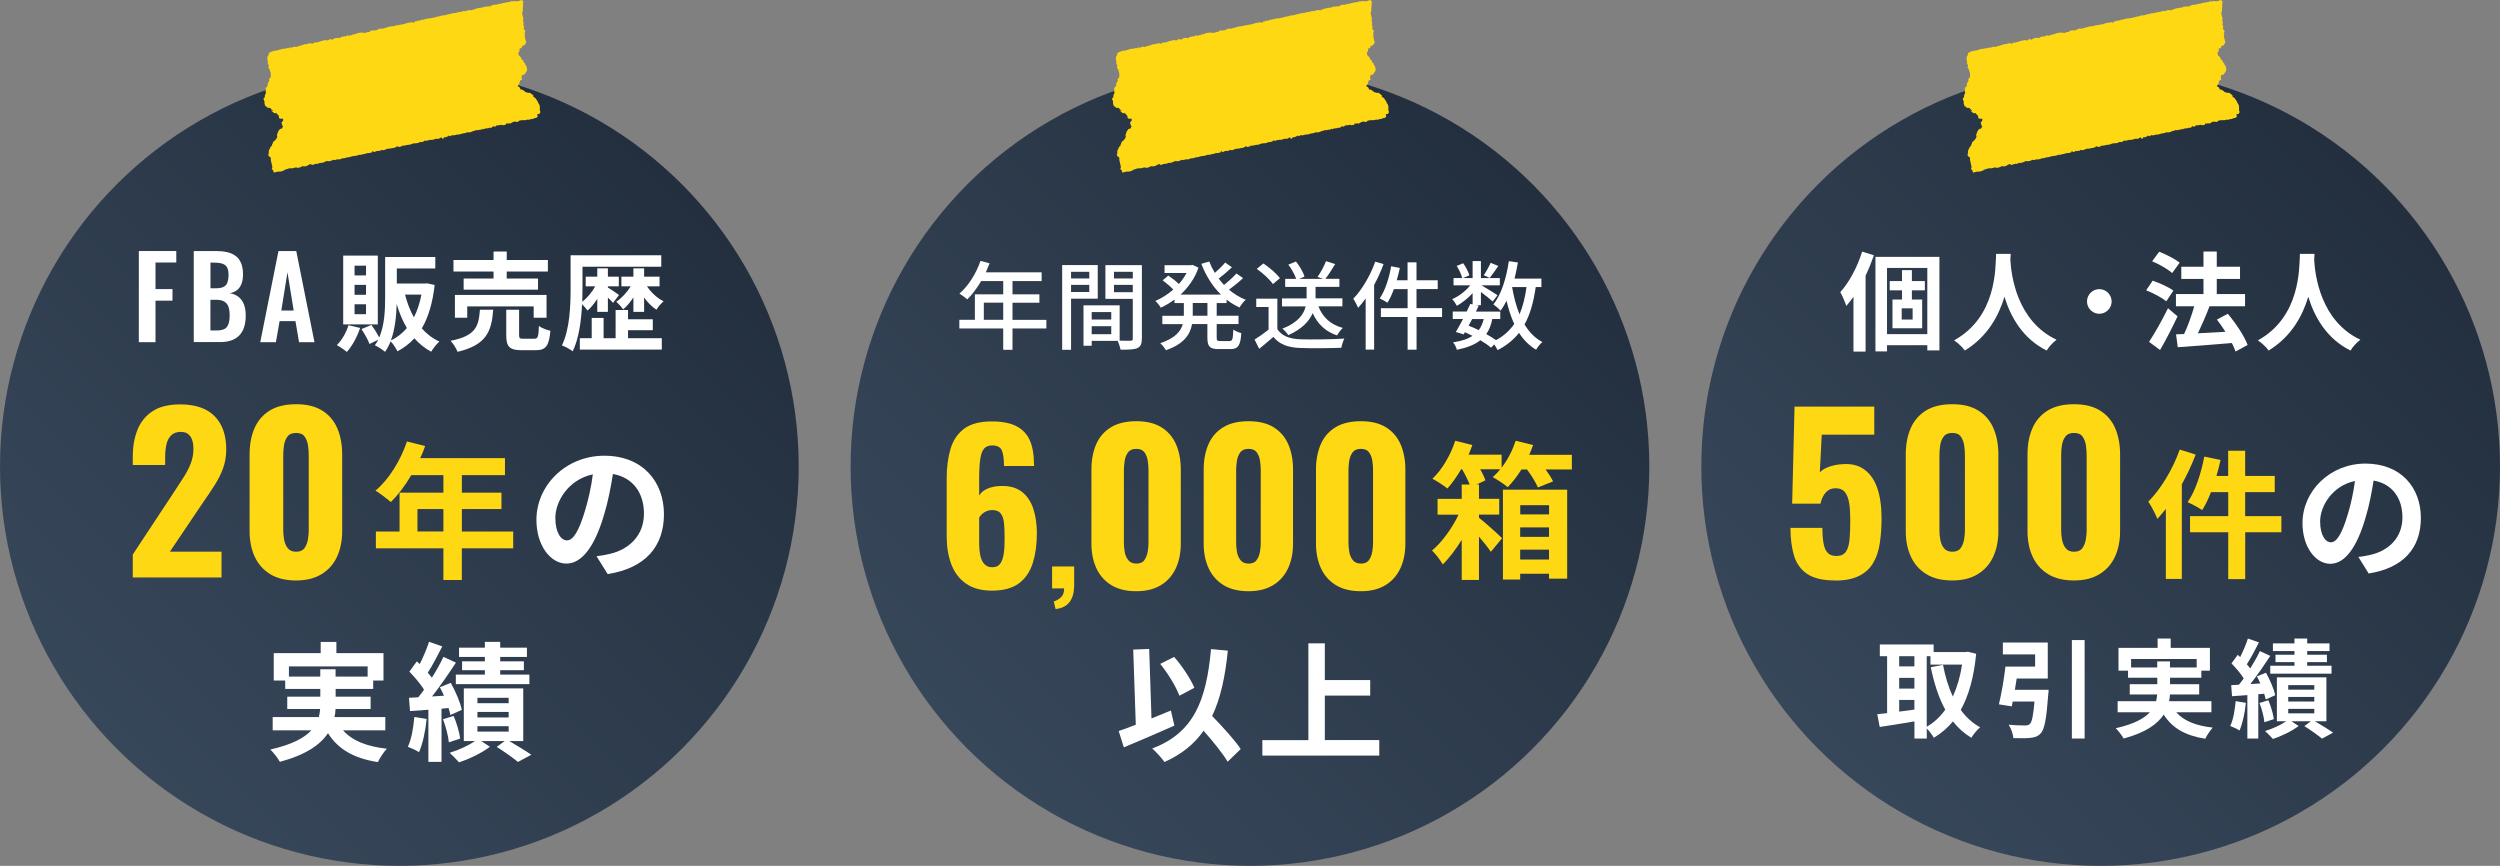
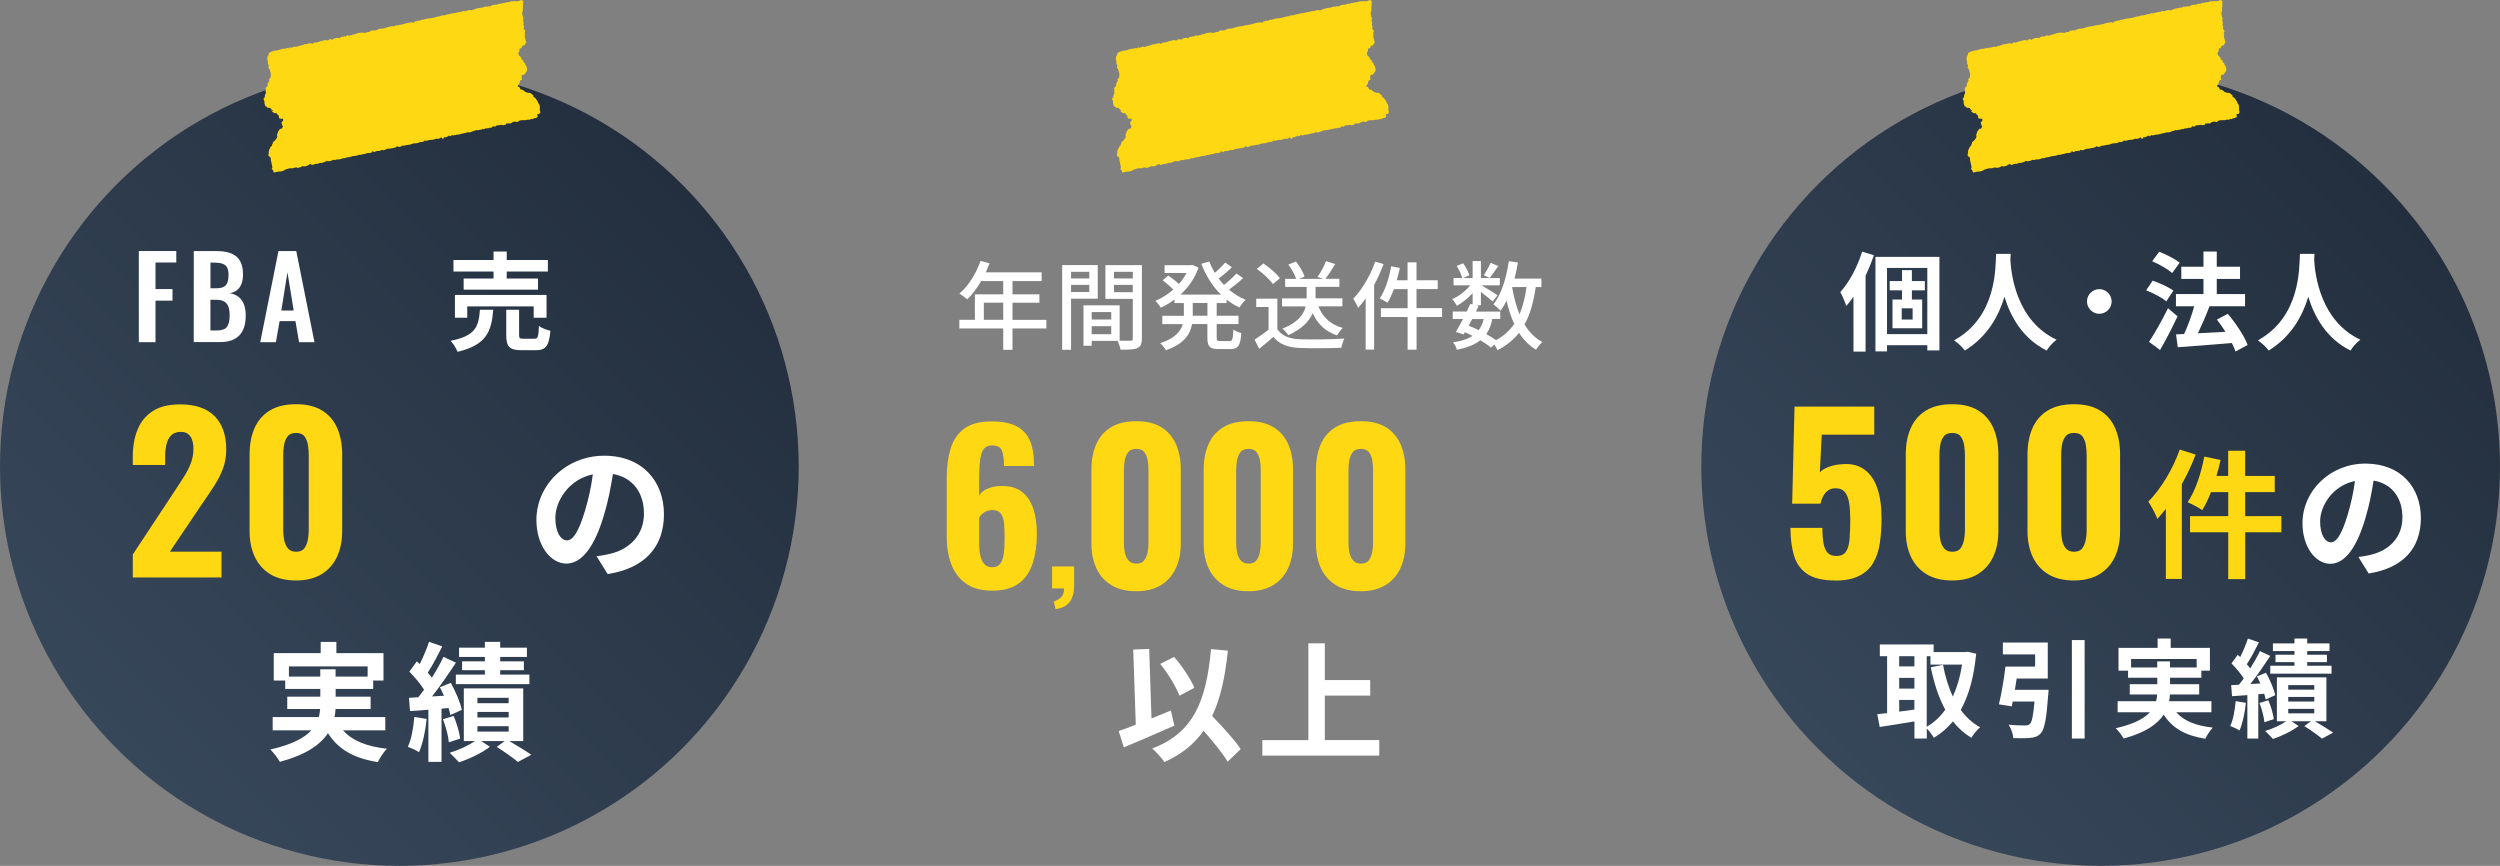
<svg xmlns="http://www.w3.org/2000/svg" xmlns:xlink="http://www.w3.org/1999/xlink" id="_レイヤー_2" data-name="レイヤー 2" viewBox="0 0 466.57 161.59">
  <rect x="0" y="0" width="466.57" height="161.59" fill="#808080" stroke="none" />
  <defs>
    <style>
      .cls-1 {
        fill: #ffd814;
      }

      .cls-2 {
        fill: url(#_名称未設定グラデーション_6);
      }

      .cls-3 {
        fill: #fff;
      }

      .cls-4 {
        fill: url(#_名称未設定グラデーション_6-3);
      }

      .cls-5 {
        fill: url(#_名称未設定グラデーション_6-2);
      }
    </style>
    <linearGradient id="_名称未設定グラデーション_6" data-name="名称未設定グラデーション 6" x1="21.83" y1="139.76" x2="127.23" y2="34.36" gradientUnits="userSpaceOnUse">
      <stop offset="0" stop-color="#37475a" />
      <stop offset="1" stop-color="#232f3e" />
    </linearGradient>
    <linearGradient id="_名称未設定グラデーション_6-2" data-name="名称未設定グラデーション 6" x1="180.58" y1="139.76" x2="285.98" y2="34.36" xlink:href="#_名称未設定グラデーション_6" />
    <linearGradient id="_名称未設定グラデーション_6-3" data-name="名称未設定グラデーション 6" x1="339.34" y1="139.76" x2="444.74" y2="34.36" xlink:href="#_名称未設定グラデーション_6" />
  </defs>
  <g id="_デザイン" data-name="デザイン">
    <g>
      <circle class="cls-2" cx="74.53" cy="87.06" r="74.53" />
-       <circle class="cls-5" cx="233.28" cy="87.06" r="74.53" />
      <circle class="cls-4" cx="392.04" cy="87.06" r="74.53" />
      <g>
        <path class="cls-3" d="M25.91,63.86v-17.01h6.99v2.14h-3.88v4.96h3.17v2.16h-3.17v7.75h-3.11Z" />
        <path class="cls-3" d="M36.16,63.86v-17.01h4.18c.76,0,1.44.07,2.05.21.61.14,1.13.37,1.58.7s.78.77,1.02,1.33c.24.56.36,1.27.36,2.12,0,.69-.09,1.27-.28,1.76-.19.49-.47.88-.83,1.17-.36.29-.82.48-1.37.58.67.11,1.23.35,1.67.7.44.36.77.82.99,1.4.22.57.33,1.27.33,2.08s-.1,1.53-.3,2.15c-.2.62-.5,1.14-.9,1.55-.4.41-.9.72-1.49.93-.6.21-1.29.31-2.09.31h-4.89ZM39.27,53.8h1.05c.62,0,1.09-.09,1.43-.27.34-.18.57-.46.7-.84.13-.38.2-.85.2-1.43s-.1-1.07-.3-1.4c-.2-.33-.51-.55-.91-.67-.41-.12-.92-.18-1.55-.18h-.61v4.79ZM39.27,61.68h1.18c.94,0,1.58-.23,1.91-.68s.5-1.16.5-2.11c0-.69-.08-1.24-.24-1.67-.16-.43-.43-.75-.8-.96s-.86-.31-1.48-.31h-1.07v5.73Z" />
        <path class="cls-3" d="M48.57,63.86l3.4-17.01h3.32l3.4,17.01h-2.88l-.67-3.93h-2.96l-.69,3.93h-2.92ZM52.5,57.96h2.31l-1.16-7.14-1.15,7.14Z" />
-         <path class="cls-3" d="M67.21,61.2c-.56,1.68-1.5,3.4-2.48,4.48-.44-.38-1.34-.98-1.86-1.28.94-.92,1.74-2.32,2.16-3.7l2.18.5ZM70.51,60.54h-6.46v-12.84h6.46v12.84ZM68.31,49.58h-2.14v1.82h2.14v-1.82ZM68.31,53.16h-2.14v1.86h2.14v-1.86ZM68.31,56.78h-2.14v1.86h2.14v-1.86ZM81.12,53.18c-.38,3.38-1.18,6.04-2.4,8.1.9,1.04,2,1.88,3.28,2.46-.5.44-1.2,1.3-1.52,1.9-1.22-.64-2.26-1.5-3.14-2.5-.9.98-1.96,1.78-3.16,2.42-.28-.56-.8-1.38-1.28-1.86-.28.7-.62,1.38-1.04,1.96-.4-.36-1.36-.98-1.9-1.22.24-.32.44-.68.62-1.04l-1.62.8c-.26-.76-.92-1.92-1.5-2.78l1.84-.78c.54.7,1.12,1.64,1.48,2.34,1-2.32,1.1-5.2,1.1-7.52v-7.5h9.36v2.14h-7.18v2.82h5.28l.38-.04,1.4.3ZM75.93,61.22c-.78-1.32-1.4-2.82-1.9-4.46-.06,2.18-.3,4.66-1.08,6.78,1.14-.54,2.14-1.32,2.98-2.32ZM75.59,54.98c.4,1.54.94,2.98,1.66,4.24.62-1.22,1.1-2.64,1.4-4.24h-3.06Z" />
        <path class="cls-3" d="M92.05,57.8c-.32,4.02-1.2,6.56-6.66,7.86-.22-.62-.82-1.56-1.3-2.06,4.74-.92,5.24-2.72,5.48-5.8h2.48ZM92.11,50.68h-7.48v-2.16h7.48v-1.58h2.46v1.58h7.68v2.16h-7.68v1.3h5.84v2.08h-13.88v-2.08h5.58v-1.3ZM99.6,59.3v-2.12h-12.4v2.12h-2.3v-4.26h17.1v4.26h-2.4ZM99.72,63.22c.66,0,.78-.34.86-2.38.48.38,1.5.74,2.14.9-.26,2.88-.88,3.62-2.76,3.62h-2.58c-2.32,0-2.9-.68-2.9-2.82v-4.74h2.4v4.72c0,.62.12.7.84.7h2Z" />
-         <path class="cls-3" d="M111.47,55.78c-.56.86-1.18,1.64-1.82,2.18-.24-.34-.64-.82-1.02-1.18-.14,2.98-.58,6.38-1.74,8.78-.46-.36-1.44-.88-2.02-1.1,1.5-3.08,1.62-7.54,1.62-10.68v-6.14h16.92v2.14h-14.7v4c0,.78-.02,1.64-.04,2.54.9-.7,1.8-1.78,2.42-2.88h-1.78v-1.8h2.16v-1.56h1.98v1.56h2.04v1.8h-2.04v.22c.5.3,1.78,1.16,2.08,1.4l-1.12,1.46c-.22-.24-.58-.62-.96-.98v2.66h-1.98v-2.42ZM117.21,63.12h6.3v2.12h-15.3v-2.12h2.22v-3.78h2.22v3.78h2.24v-5.26h2.32v1.72h4.62v2.04h-4.62v1.5ZM120.75,53.44c.76,1.14,1.9,2.22,3.1,2.78-.44.38-1.04,1.06-1.34,1.58-.84-.54-1.64-1.34-2.3-2.28v2.68h-2v-2.7c-.58.9-1.24,1.7-1.92,2.24-.3-.44-.88-1.08-1.28-1.44.98-.62,2-1.72,2.7-2.86h-1.74v-1.8h2.24v-1.56h2v1.56h2.88v1.8h-2.34Z" />
      </g>
      <g>
        <path class="cls-3" d="M195.28,61.3h-6.32v3.98h-1.73v-3.98h-8.19v-1.62h2.9v-4.75h5.29v-2.48h-4.12c-.77,1.33-1.67,2.52-2.59,3.42-.32-.29-1.04-.83-1.46-1.08,1.66-1.42,3.1-3.71,3.93-6.1l1.69.45c-.22.56-.47,1.15-.7,1.69h10.42v1.62h-5.44v2.48h5.02v1.57h-5.02v3.19h6.32v1.62ZM187.23,59.68v-3.19h-3.62v3.19h3.62Z" />
        <path class="cls-3" d="M199.89,55.74v9.54h-1.66v-15.81h6.64v6.27h-4.99ZM199.89,50.73v1.24h3.4v-1.24h-3.4ZM203.29,54.5v-1.33h-3.4v1.33h3.4ZM213.1,63.19c0,.95-.2,1.49-.85,1.78-.63.27-1.62.29-3.13.29-.07-.45-.31-1.17-.52-1.64h-4.86v.9h-1.53v-7.54h6.75v6.59c.88.04,1.75.02,2.04.02.32-.02.41-.11.41-.41v-7.4h-5.11v-6.3h6.81v13.72ZM203.74,58.24v1.4h3.65v-1.4h-3.65ZM207.39,62.37v-1.49h-3.65v1.49h3.65ZM207.9,50.73v1.24h3.51v-1.24h-3.51ZM211.41,54.53v-1.37h-3.51v1.37h3.51Z" />
        <path class="cls-3" d="M227.07,56.55v2.38h4.07v1.55h-4.07v2.47c0,.61.09.7.67.7h1.75c.52,0,.61-.36.68-2.14.38.27,1.04.56,1.49.65-.14,2.32-.61,2.99-2.02,2.99h-2.2c-1.69,0-2.11-.49-2.11-2.2v-2.47h-2.86c-.34,1.91-1.48,3.71-4.88,4.88-.2-.38-.72-1.03-1.06-1.31,2.77-.92,3.83-2.21,4.21-3.56h-3.82v-1.55h4.02v-2.38h-1.75v-.65c-.81.59-1.67,1.12-2.56,1.51-.2-.38-.68-.97-1.01-1.26,1.17-.49,2.32-1.22,3.35-2.12-.5-.54-1.33-1.22-1.98-1.73l1.04-.88c.65.43,1.46,1.06,1.98,1.57.56-.63,1.04-1.33,1.44-2.05h-4.11v-1.46h4.92l.31-.05,1.1.52c-.7,2.02-1.91,3.69-3.35,5.02h7.54c-1.57-1.55-2.81-3.53-3.66-5.74l1.48-.43c.29.74.63,1.44,1.04,2.12.7-.61,1.46-1.35,1.93-1.93l1.26.88c-.77.74-1.69,1.53-2.47,2.11.31.41.65.81.99,1.19.83-.65,1.75-1.49,2.32-2.14l1.24.86c-.79.76-1.78,1.55-2.63,2.16.94.79,1.98,1.44,3.12,1.89-.38.32-.9.99-1.15,1.44-.86-.4-1.67-.88-2.41-1.48v.65h-1.87ZM225.34,56.55h-2.74v2.38h2.74v-2.38Z" />
        <path class="cls-3" d="M238.39,61.43c.79,1.24,2.27,1.82,4.25,1.89,2,.07,6,.02,8.25-.13-.2.4-.47,1.19-.56,1.71-2.03.09-5.65.13-7.71.04-2.29-.09-3.83-.68-4.97-2.07-.85.74-1.71,1.46-2.65,2.23l-.86-1.73c.81-.5,1.76-1.17,2.61-1.85v-4.23h-2.3v-1.55h3.94v5.69ZM237.56,53.02c-.58-.85-1.87-2.05-3.01-2.84l1.24-1.01c1.13.77,2.47,1.89,3.08,2.75l-1.31,1.1ZM246.06,57.18c.76,2,2.27,3.42,4.55,4.02-.38.32-.85.99-1.08,1.4-2.18-.74-3.64-2.14-4.54-4.16-.65,1.48-1.96,2.95-4.56,4.11-.2-.34-.72-.92-1.1-1.21,2.95-1.15,4-2.72,4.34-4.16h-4.41v-1.49h4.59v-2.14h-4v-1.51h2.05c-.25-.77-.85-1.84-1.46-2.65l1.42-.59c.68.85,1.37,2.02,1.6,2.81l-.99.43h4.45l-1.03-.36c.56-.79,1.24-2.03,1.58-2.94l1.71.54c-.59.99-1.26,2.04-1.82,2.75h2.61v1.51h-4.45v2.14h5.01v1.49h-4.5Z" />
        <path class="cls-3" d="M258.21,49.29c-.47,1.31-1.08,2.63-1.76,3.89v12.06h-1.58v-9.54c-.45.63-.94,1.24-1.4,1.75-.16-.4-.63-1.3-.92-1.69,1.64-1.69,3.17-4.3,4.11-6.93l1.57.47ZM269.14,59.16h-4.77v6.1h-1.67v-6.1h-4.99v-1.64h4.99v-3.56h-2.56c-.36.97-.76,1.85-1.21,2.54-.32-.23-1.04-.63-1.44-.81,1.01-1.44,1.75-3.75,2.14-6l1.62.32c-.16.77-.36,1.55-.58,2.3h2.02v-3.35h1.67v3.35h3.96v1.64h-3.96v3.56h4.77v1.64Z" />
        <path class="cls-3" d="M286.61,53.58c-.41,2.79-1.04,5.1-2.09,6.97.85,1.42,1.95,2.56,3.33,3.28-.38.32-.92.97-1.17,1.44-1.3-.77-2.34-1.84-3.19-3.15-1.03,1.31-2.34,2.38-4,3.22-.13-.27-.38-.7-.63-1.06l-.59.61c-.5-.45-1.21-.92-2-1.39-1.04.83-2.47,1.39-4.38,1.78-.11-.45-.41-1.06-.72-1.39,1.57-.23,2.75-.61,3.64-1.21-.47-.23-.94-.47-1.42-.68l-.23.41-1.46-.45c.4-.67.86-1.53,1.35-2.43h-1.93v-1.39h2.61c.25-.49.47-.97.67-1.42l.43.09v-2.09c-.86.94-1.93,1.78-2.93,2.36-.2-.38-.58-.94-.88-1.26,1.21-.49,2.5-1.49,3.37-2.57h-3.12v-1.35h1.62c-.14-.63-.59-1.57-1.03-2.27l1.21-.5c.5.68.97,1.62,1.15,2.25l-1.19.52h1.8v-3.17h1.55v3.17h3.53v1.35h-3.44c.81.45,2.56,1.53,3.01,1.85l-.9,1.17c-.43-.41-1.39-1.17-2.2-1.78v2.47h-.9l.49.11c-.16.34-.34.7-.52,1.08h4.54v1.39h-1.48c-.23,1.12-.59,2.05-1.13,2.81.68.38,1.31.77,1.82,1.13,1.44-.77,2.54-1.78,3.4-3.02-.61-1.28-1.06-2.74-1.44-4.32-.34.67-.7,1.3-1.12,1.84-.25-.31-.95-.9-1.33-1.17,1.49-1.87,2.41-4.9,2.88-8.07l1.69.25c-.18,1.03-.38,2.04-.63,3.01h5.02v1.58h-1.06ZM274.75,59.54c-.23.41-.45.85-.67,1.24.63.25,1.28.52,1.89.83.43-.56.72-1.24.94-2.07h-2.16ZM279.63,49.64c-.58.81-1.15,1.67-1.6,2.23l-1.12-.5c.43-.63.99-1.62,1.28-2.32l1.44.59ZM282.2,53.58c.32,1.84.76,3.56,1.39,5.08.61-1.44,1.03-3.13,1.3-5.08h-2.68Z" />
      </g>
      <g>
        <path class="cls-3" d="M349.73,47.64c-.44,1.26-.96,2.54-1.56,3.8v14.18h-2.26v-10.24c-.44.62-.88,1.2-1.34,1.72-.18-.58-.76-1.98-1.12-2.58,1.66-1.82,3.18-4.68,4.08-7.56l2.2.68ZM361.95,47.94v17.46h-2.26v-.98h-7.52v1.16h-2.16v-17.64h11.94ZM359.69,62.36v-12.36h-7.52v12.36h7.52ZM356.81,54.18v1.72h1.92v5.36h-5.54v-5.36h1.78v-1.72h-2.3v-1.72h2.3v-2.04h1.84v2.04h2.42v1.72h-2.42ZM356.95,57.54h-2.04v2.1h2.04v-2.1Z" />
        <path class="cls-3" d="M375.25,47.38c-.02.32-.04.72-.06,1.14.16,2.76,1.16,11.38,8.62,14.88-.74.56-1.46,1.38-1.84,2.02-4.52-2.24-6.76-6.36-7.88-10.04-1.08,3.6-3.18,7.46-7.4,10.04-.42-.62-1.2-1.34-2-1.9,7.98-4.42,7.7-13.5,7.84-16.14h2.72Z" />
        <path class="cls-3" d="M394.09,56.26c0,1.26-1.04,2.3-2.3,2.3s-2.3-1.04-2.3-2.3,1.04-2.3,2.3-2.3,2.3,1.04,2.3,2.3Z" />
        <path class="cls-3" d="M404.29,56.24c-.8-.68-2.46-1.56-3.76-2.06l1.22-1.8c1.28.44,3,1.2,3.86,1.86l-1.32,2ZM406.39,59.04c-.98,2.08-2.14,4.36-3.26,6.28l-2.06-1.52c1-1.5,2.42-3.98,3.54-6.28l1.78,1.52ZM405.39,50.96c-.78-.7-2.42-1.66-3.74-2.2l1.32-1.78c1.28.5,2.96,1.36,3.82,2.04l-1.4,1.94ZM417.21,65.6c-.16-.46-.38-1.02-.68-1.58-3.62.32-7.4.58-10.1.78l-.32-2.4,1.5-.06c.72-1.52,1.42-3.5,1.9-5.18h-3.42v-2.28h5.14v-2.82h-4.14v-2.28h4.14v-2.84h2.48v2.84h4.34v2.28h-4.34v2.82h5.28v2.28h-6.72l.08.02c-.64,1.68-1.44,3.52-2.16,5.02,1.6-.08,3.38-.18,5.14-.28-.5-.8-1.06-1.58-1.6-2.28l2.04-1.08c1.48,1.76,3.08,4.14,3.7,5.82l-2.26,1.22Z" />
        <path class="cls-3" d="M431.95,47.38c-.02.32-.04.72-.06,1.14.16,2.76,1.16,11.38,8.62,14.88-.74.56-1.46,1.38-1.84,2.02-4.52-2.24-6.76-6.36-7.88-10.04-1.08,3.6-3.18,7.46-7.4,10.04-.42-.62-1.2-1.34-2-1.9,7.98-4.42,7.7-13.5,7.84-16.14h2.72Z" />
      </g>
      <g>
        <path class="cls-3" d="M64.02,136.3c1.7,1.92,4.39,3.02,8.18,3.43-.58.6-1.32,1.73-1.68,2.5-4.56-.72-7.42-2.42-9.31-5.4-1.42,2.14-4.08,4.03-8.98,5.35-.34-.62-1.15-1.7-1.78-2.3,4.03-.91,6.34-2.16,7.66-3.58h-7.22v-2.47h8.62c.12-.5.19-1.01.24-1.51h-6.14v-2.3h6.17v-1.44h-6.55v-1.58h-2.14v-5.11h8.76v-2.09h2.93v2.09h8.79v5.11h-1.92v1.58h-7.01v1.44h6.53v2.3h-6.55c-.02.5-.07,1.01-.19,1.51h9.48v2.47h-7.87ZM59.77,126.27v-1.37h2.86v1.37h5.98v-1.9h-14.69v1.9h5.86Z" />
        <path class="cls-3" d="M79.62,134.19c-.22,2.28-.74,4.66-1.42,6.19-.48-.34-1.51-.79-2.09-1.01.7-1.42,1.03-3.55,1.22-5.57l2.28.38ZM82.4,132.27v9.91h-2.45v-9.72l-3.43.24-.19-2.47,1.73-.1c.36-.43.72-.91,1.08-1.42-.67-1.08-1.78-2.38-2.74-3.36l1.39-1.92c.17.17.36.34.55.5.67-1.32,1.34-2.93,1.73-4.15l2.47.86c-.84,1.66-1.82,3.55-2.71,4.9.29.31.55.65.77.94.84-1.34,1.61-2.71,2.16-3.89l2.33,1.08c-1.32,2.02-2.95,4.39-4.46,6.31l2.23-.14c-.24-.55-.5-1.08-.77-1.58l2.04-.82c.89,1.61,1.8,3.7,2.06,5.04l-2.14.96c-.07-.38-.19-.82-.34-1.3l-1.32.12ZM84.66,133.62c.58,1.34,1.08,3.07,1.22,4.22l-2.11.7c-.1-1.18-.58-2.95-1.1-4.32l1.99-.6ZM95.08,138.32c1.46.86,3.12,1.87,4.08,2.54l-2.5,1.34c-.89-.74-2.54-1.92-3.96-2.81l1.49-1.08h-4.37l1.61,1.06c-1.46,1.13-3.84,2.28-5.76,2.9-.43-.5-1.22-1.27-1.75-1.78,1.63-.48,3.53-1.37,4.73-2.18h-2.09v-9.84h11.09v9.84h-2.57ZM90.49,122.6h-4.82v-1.73h4.82v-1.08h2.86v1.08h4.99v1.73h-4.99v.82h4.42v1.66h-4.42v.82h5.45v1.78h-13.73v-1.78h5.42v-.82h-4.25v-1.66h4.25v-.82ZM89.1,131.24h5.83v-1.01h-5.83v1.01ZM89.1,133.9h5.83v-1.03h-5.83v1.03ZM89.1,136.54h5.83v-1.01h-5.83v1.01Z" />
      </g>
      <g>
        <path class="cls-3" d="M219.17,135.42c-3.17,1.42-6.72,2.93-9.43,4.06l-.96-3.05c.91-.31,1.99-.7,3.19-1.18l-.48-14.02,2.98-.12.43,12.98c1.2-.5,2.42-1.01,3.62-1.49l.65,2.81ZM229.11,142.16c-.91-1.56-2.71-3.77-4.49-5.78-1.75,2.5-4.13,4.42-7.3,5.83-.41-.62-1.58-1.92-2.28-2.52,7.61-2.88,10.08-8.69,10.97-18.55l3.14.29c-.5,4.92-1.37,8.93-2.93,12.19,1.99,2.06,4.22,4.49,5.33,6.17l-2.45,2.38ZM220.11,129.85c-.6-1.66-2.14-4.18-3.58-5.95l2.59-1.3c1.56,1.75,3.07,4.1,3.79,5.76l-2.81,1.49Z" />
        <path class="cls-3" d="M257.41,138.13v2.88h-21.82v-2.88h8.59v-18.07h3.07v6.86h8.47v2.9h-8.47v8.3h10.15Z" />
      </g>
      <g>
        <path class="cls-3" d="M368.81,122.01c-.42,4.36-1.38,7.8-2.88,10.48.98,1.34,2.18,2.46,3.62,3.24-.54.44-1.28,1.34-1.64,1.96-1.36-.82-2.48-1.84-3.44-3.06-1.02,1.24-2.2,2.24-3.56,3.06-.3-.52-.84-1.26-1.32-1.74v1.88h-2.3v-3.2c-2.3.4-4.64.76-6.48,1.04l-.46-2.38c.54-.06,1.16-.12,1.84-.2v-10.62h-1.36v-2.2h10.04v1.42h5.98l.4-.06,1.56.38ZM354.44,122.47v1.9h2.84v-1.9h-2.84ZM354.44,128.51h2.84v-2h-2.84v2ZM354.44,132.81c.92-.12,1.88-.26,2.84-.38v-1.8h-2.84v2.18ZM359.58,135.63c1.32-.74,2.48-1.82,3.46-3.18-1.22-2.22-2.08-4.9-2.7-7.92l2.28-.46c.4,2.14,1,4.16,1.84,5.92.78-1.72,1.38-3.72,1.72-5.96h-5.9v-1.56h-.7v13.16Z" />
        <path class="cls-3" d="M382.33,128.73s-.02.66-.08.98c-.32,4.42-.68,6.36-1.38,7.14-.56.6-1.12.78-1.98.86-.7.08-1.92.08-3.14.04-.06-.76-.42-1.8-.88-2.5,1.2.12,2.48.14,3.02.14.4,0,.64-.04.9-.24.42-.34.68-1.6.9-4.22h-4.06c-.06.32-.12.62-.18.9l-2.4-.38c.46-1.88.96-4.74,1.22-7.04h5.54v-2.28h-6.02v-2.22h8.38v6.72h-5.8c-.1.7-.22,1.42-.34,2.1h6.3ZM389.05,119.45v18.38h-2.38v-18.38h2.38Z" />
        <path class="cls-3" d="M406.15,132.93c1.42,1.6,3.66,2.52,6.82,2.86-.48.5-1.1,1.44-1.4,2.08-3.8-.6-6.18-2.02-7.76-4.5-1.18,1.78-3.4,3.36-7.48,4.46-.28-.52-.96-1.42-1.48-1.92,3.36-.76,5.28-1.8,6.38-2.98h-6.02v-2.06h7.18c.1-.42.16-.84.2-1.26h-5.12v-1.92h5.14v-1.2h-5.46v-1.32h-1.78v-4.26h7.3v-1.74h2.44v1.74h7.32v4.26h-1.6v1.32h-5.84v1.2h5.44v1.92h-5.46c-.02.42-.06.84-.16,1.26h7.9v2.06h-6.56ZM402.6,124.57v-1.14h2.38v1.14h4.98v-1.58h-12.24v1.58h4.88Z" />
        <path class="cls-3" d="M419.14,131.17c-.18,1.9-.62,3.88-1.18,5.16-.4-.28-1.26-.66-1.74-.84.58-1.18.86-2.96,1.02-4.64l1.9.32ZM421.46,129.57v8.26h-2.04v-8.1l-2.86.2-.16-2.06,1.44-.08c.3-.36.6-.76.9-1.18-.56-.9-1.48-1.98-2.28-2.8l1.16-1.6c.14.14.3.28.46.42.56-1.1,1.12-2.44,1.44-3.46l2.06.72c-.7,1.38-1.52,2.96-2.26,4.08.24.26.46.54.64.78.7-1.12,1.34-2.26,1.8-3.24l1.94.9c-1.1,1.68-2.46,3.66-3.72,5.26l1.86-.12c-.2-.46-.42-.9-.64-1.32l1.7-.68c.74,1.34,1.5,3.08,1.72,4.2l-1.78.8c-.06-.32-.16-.68-.28-1.08l-1.1.1ZM423.34,130.69c.48,1.12.9,2.56,1.02,3.52l-1.76.58c-.08-.98-.48-2.46-.92-3.6l1.66-.5ZM432.03,134.61c1.22.72,2.6,1.56,3.4,2.12l-2.08,1.12c-.74-.62-2.12-1.6-3.3-2.34l1.24-.9h-3.64l1.34.88c-1.22.94-3.2,1.9-4.8,2.42-.36-.42-1.02-1.06-1.46-1.48,1.36-.4,2.94-1.14,3.94-1.82h-1.74v-8.2h9.24v8.2h-2.14ZM428.21,121.51h-4.02v-1.44h4.02v-.9h2.38v.9h4.16v1.44h-4.16v.68h3.68v1.38h-3.68v.68h4.54v1.48h-11.44v-1.48h4.52v-.68h-3.54v-1.38h3.54v-.68ZM427.05,128.71h4.86v-.84h-4.86v.84ZM427.05,130.93h4.86v-.86h-4.86v.86ZM427.05,133.13h4.86v-.84h-4.86v.84Z" />
      </g>
      <g>
        <path class="cls-1" d="M24.78,107.78v-4.29l7.88-11.94c.59-.89,1.14-1.75,1.66-2.56.52-.81.95-1.65,1.28-2.5.33-.85.5-1.77.5-2.74,0-1.02-.2-1.81-.6-2.34-.4-.54-.97-.81-1.72-.81-.8,0-1.41.22-1.84.65-.43.43-.72,1-.88,1.71-.16.71-.24,1.48-.24,2.32v1.5h-6.04v-1.58c0-1.89.3-3.57.9-5.04.6-1.47,1.55-2.62,2.84-3.45,1.29-.83,2.99-1.24,5.1-1.24,2.85,0,5,.74,6.44,2.21,1.44,1.47,2.16,3.53,2.16,6.18,0,1.29-.2,2.48-.6,3.56-.4,1.09-.93,2.14-1.58,3.15-.65,1.01-1.35,2.06-2.1,3.13l-6.24,9.26h9.64v4.81h-16.56Z" />
        <path class="cls-1" d="M55.26,108.33c-1.95,0-3.56-.39-4.84-1.18s-2.24-1.87-2.88-3.25c-.64-1.38-.96-2.97-.96-4.79v-14.3c0-1.86.31-3.5.92-4.9.61-1.4,1.56-2.5,2.84-3.29,1.28-.79,2.92-1.18,4.92-1.18s3.59.39,4.86,1.18c1.27.79,2.21,1.88,2.82,3.29.61,1.41.92,3.04.92,4.9v14.3c0,1.81-.32,3.41-.96,4.79-.64,1.38-1.6,2.46-2.88,3.25-1.28.79-2.87,1.18-4.76,1.18ZM55.26,102.97c.72,0,1.24-.22,1.56-.67.32-.45.53-.98.64-1.6.11-.62.16-1.19.16-1.71v-14.06c0-.58-.05-1.18-.14-1.81-.09-.63-.3-1.17-.62-1.63-.32-.46-.85-.69-1.6-.69s-1.29.23-1.62.69c-.33.46-.55,1-.64,1.63-.09.63-.14,1.23-.14,1.81v14.06c0,.53.05,1.1.16,1.71.11.62.33,1.15.68,1.6.35.45.87.67,1.56.67Z" />
-         <path class="cls-1" d="M95.77,102.34h-9.58v5.9h-3.44v-5.9h-12.6v-3.14h4.42v-7.25h8.18v-3.28h-5.99c-1.15,1.96-2.49,3.72-3.81,5.02-.64-.55-2.07-1.65-2.88-2.12,2.52-2.1,4.68-5.62,5.88-9.18l3.39.85c-.25.77-.56,1.52-.92,2.26h15.82v3.17h-8.04v3.28h7.39v3.06h-7.39v4.19h9.58v3.14ZM82.75,99.19v-4.19h-4.84v4.19h4.84Z" />
        <path class="cls-3" d="M113.4,107.13l-2.07-3.33c1.05-.11,1.82-.28,2.56-.45,3.53-.84,6.29-3.42,6.29-7.5,0-3.86-2.07-6.75-5.79-7.39-.39,2.38-.85,4.96-1.65,7.59-1.65,5.66-4.03,9.13-7.03,9.13s-5.6-3.42-5.6-8.15c0-6.47,5.51-11.98,12.66-11.98s11.14,4.82,11.14,10.92-3.56,10.08-10.51,11.17ZM105.82,100.85c1.16,0,2.23-1.76,3.36-5.54.63-2.07,1.16-4.45,1.46-6.78-4.55.95-7,5.04-7,8.12,0,2.83,1.1,4.2,2.18,4.2Z" />
      </g>
      <g>
        <path class="cls-1" d="M342.47,108.33c-2.27,0-4-.41-5.2-1.22-1.2-.81-2.02-1.96-2.46-3.43s-.66-3.19-.66-5.16h5.96c0,1.16.07,2.13.22,2.92.15.79.41,1.38.8,1.77.39.39.97.58,1.74.55.77-.03,1.33-.31,1.68-.87.35-.55.56-1.34.64-2.36.08-1.02.12-2.23.12-3.62,0-1.13-.07-2.13-.2-2.99-.13-.87-.39-1.55-.78-2.05-.39-.5-.98-.75-1.78-.75-.72,0-1.31.25-1.78.75-.47.5-.81,1.21-1.02,2.13h-5.28l.44-18.12h14.88v5.24h-9.8l-.36,7.05c.32-.39.86-.74,1.62-1.02.76-.29,1.58-.46,2.46-.51,1.68-.16,3.07.16,4.18.95,1.11.79,1.93,1.95,2.46,3.49.53,1.54.8,3.41.8,5.61,0,1.68-.11,3.24-.32,4.67-.21,1.43-.63,2.67-1.24,3.7-.61,1.04-1.49,1.85-2.64,2.42-1.15.58-2.64.87-4.48.87Z" />
        <path class="cls-1" d="M364.35,108.33c-1.95,0-3.56-.39-4.84-1.18s-2.24-1.87-2.88-3.25c-.64-1.38-.96-2.97-.96-4.79v-14.3c0-1.86.31-3.5.92-4.9.61-1.4,1.56-2.5,2.84-3.29,1.28-.79,2.92-1.18,4.92-1.18s3.59.39,4.86,1.18c1.27.79,2.21,1.88,2.82,3.29.61,1.41.92,3.04.92,4.9v14.3c0,1.81-.32,3.41-.96,4.79-.64,1.38-1.6,2.46-2.88,3.25-1.28.79-2.87,1.18-4.76,1.18ZM364.35,102.97c.72,0,1.24-.22,1.56-.67.32-.45.53-.98.64-1.6.11-.62.16-1.19.16-1.71v-14.06c0-.58-.05-1.18-.14-1.81-.09-.63-.3-1.17-.62-1.63-.32-.46-.85-.69-1.6-.69s-1.29.23-1.62.69c-.33.46-.55,1-.64,1.63-.09.63-.14,1.23-.14,1.81v14.06c0,.53.05,1.1.16,1.71.11.62.33,1.15.68,1.6.35.45.87.67,1.56.67Z" />
        <path class="cls-1" d="M387.07,108.33c-1.95,0-3.56-.39-4.84-1.18s-2.24-1.87-2.88-3.25c-.64-1.38-.96-2.97-.96-4.79v-14.3c0-1.86.31-3.5.92-4.9.61-1.4,1.56-2.5,2.84-3.29,1.28-.79,2.92-1.18,4.92-1.18s3.59.39,4.86,1.18c1.27.79,2.21,1.88,2.82,3.29.61,1.41.92,3.04.92,4.9v14.3c0,1.81-.32,3.41-.96,4.79-.64,1.38-1.6,2.46-2.88,3.25-1.28.79-2.87,1.18-4.76,1.18ZM387.07,102.97c.72,0,1.24-.22,1.56-.67.32-.45.53-.98.64-1.6.11-.62.16-1.19.16-1.71v-14.06c0-.58-.05-1.18-.14-1.81-.09-.63-.3-1.17-.62-1.63-.32-.46-.85-.69-1.6-.69s-1.29.23-1.62.69c-.33.46-.55,1-.64,1.63-.09.63-.14,1.23-.14,1.81v14.06c0,.53.05,1.1.16,1.71.11.62.33,1.15.68,1.6.35.45.87.67,1.56.67Z" />
        <path class="cls-1" d="M409.78,84.83c-.71,1.85-1.58,3.74-2.59,5.54v17.68h-2.98v-13.08c-.53.65-1.06,1.3-1.58,1.87-.29-.78-1.16-2.44-1.69-3.22,2.32-2.34,4.57-6.03,5.86-9.72l2.98.94ZM425.78,99.34h-6.76v8.74h-3.17v-8.74h-7.13v-3.02h7.13v-4.47h-3.22c-.48,1.27-1.06,2.44-1.64,3.35-.58-.42-1.95-1.14-2.72-1.48,1.43-2.03,2.51-5.33,3.11-8.5l3.04.62c-.21,1.01-.48,2-.77,2.99h2.19v-4.71h3.17v4.71h5.52v3.02h-5.52v4.47h6.76v3.02Z" />
        <path class="cls-3" d="M442.06,107.03l-1.92-3.09c.97-.1,1.69-.26,2.38-.42,3.28-.78,5.84-3.17,5.84-6.97,0-3.59-1.92-6.27-5.38-6.86-.36,2.21-.79,4.6-1.54,7.05-1.54,5.25-3.74,8.48-6.53,8.48s-5.2-3.17-5.2-7.57c0-6.01,5.12-11.13,11.75-11.13s10.34,4.47,10.34,10.14-3.3,9.36-9.76,10.37ZM435.02,101.21c1.08,0,2.07-1.64,3.12-5.15.59-1.92,1.08-4.13,1.36-6.29-4.22.88-6.5,4.68-6.5,7.54,0,2.63,1.02,3.9,2.02,3.9Z" />
      </g>
      <g>
        <path class="cls-1" d="M185.13,110.23c-1.98,0-3.6-.44-4.84-1.31-1.25-.87-2.16-2.07-2.74-3.59-.58-1.52-.87-3.26-.87-5.21v-10.94c0-2,.24-3.8.71-5.4.48-1.6,1.32-2.85,2.53-3.76,1.21-.91,2.93-1.37,5.17-1.37,1.93,0,3.47.3,4.61.89,1.14.6,1.97,1.48,2.49,2.64.51,1.17.77,2.6.77,4.29,0,.08,0,.16.02.25.01.09.02.17.02.25h-5.63c0-1.29-.13-2.25-.39-2.89-.26-.63-.88-.95-1.85-.95-.62,0-1.1.19-1.45.57-.35.38-.59,1.02-.73,1.92-.14.9-.21,2.13-.21,3.71v3.15c.33-.56.85-.99,1.56-1.29.71-.3,1.52-.47,2.45-.49,1.65-.05,2.96.31,3.96,1.08.99.77,1.7,1.84,2.14,3.19.44,1.36.66,2.88.66,4.58,0,2.08-.26,3.93-.77,5.55-.52,1.62-1.38,2.88-2.6,3.78s-2.89,1.35-5,1.35ZM185.21,105.86c.64,0,1.12-.21,1.45-.65.32-.43.54-1.04.66-1.82s.17-1.74.17-2.85-.03-2-.1-2.79c-.06-.8-.26-1.43-.6-1.88-.33-.46-.89-.68-1.66-.68-.36,0-.7.07-1.02.21-.32.14-.6.32-.83.53-.23.22-.41.44-.54.67v4.9c0,.76.07,1.48.21,2.15.14.67.39,1.21.75,1.61.36.41.86.61,1.5.61Z" />
        <path class="cls-1" d="M197,113.68l-.34-1.43c.49-.15.94-.41,1.34-.77s.6-.92.6-1.67h-2.25v-4.09h4.12v3.61c-.02,1.31-.31,2.32-.88,3.05-.57.73-1.43,1.16-2.59,1.29Z" />
        <path class="cls-1" d="M212.07,110.34c-1.88,0-3.43-.38-4.67-1.14s-2.16-1.81-2.78-3.14-.93-2.87-.93-4.62v-13.79c0-1.8.3-3.38.89-4.73.59-1.36,1.5-2.41,2.74-3.17,1.23-.76,2.82-1.14,4.75-1.14s3.47.38,4.69,1.14c1.22.76,2.13,1.82,2.72,3.17.59,1.36.89,2.93.89,4.73v13.79c0,1.75-.31,3.29-.93,4.62-.62,1.33-1.54,2.38-2.78,3.14s-2.77,1.14-4.59,1.14ZM212.07,105.18c.69,0,1.2-.21,1.5-.65.31-.43.51-.94.62-1.54.1-.59.15-1.15.15-1.65v-13.57c0-.56-.04-1.14-.13-1.75-.09-.61-.29-1.13-.6-1.58-.31-.44-.82-.67-1.54-.67s-1.24.22-1.56.67c-.32.44-.53.97-.62,1.58-.09.61-.14,1.19-.14,1.75v13.57c0,.51.05,1.06.15,1.65.1.6.32,1.11.66,1.54.33.43.84.65,1.5.65Z" />
        <path class="cls-1" d="M233.02,110.34c-1.88,0-3.43-.38-4.67-1.14s-2.16-1.81-2.78-3.14-.93-2.87-.93-4.62v-13.79c0-1.8.3-3.38.89-4.73.59-1.36,1.5-2.41,2.74-3.17,1.23-.76,2.82-1.14,4.75-1.14s3.47.38,4.69,1.14c1.22.76,2.13,1.82,2.72,3.17.59,1.36.89,2.93.89,4.73v13.79c0,1.75-.31,3.29-.93,4.62-.62,1.33-1.54,2.38-2.78,3.14s-2.77,1.14-4.59,1.14ZM233.02,105.18c.69,0,1.2-.21,1.5-.65.31-.43.51-.94.62-1.54.1-.59.15-1.15.15-1.65v-13.57c0-.56-.04-1.14-.13-1.75-.09-.61-.29-1.13-.6-1.58-.31-.44-.82-.67-1.54-.67s-1.24.22-1.56.67c-.32.44-.53.97-.62,1.58-.09.61-.14,1.19-.14,1.75v13.57c0,.51.05,1.06.15,1.65.1.6.32,1.11.66,1.54.33.43.84.65,1.5.65Z" />
        <path class="cls-1" d="M253.98,110.34c-1.88,0-3.43-.38-4.67-1.14s-2.16-1.81-2.78-3.14-.93-2.87-.93-4.62v-13.79c0-1.8.3-3.38.89-4.73.59-1.36,1.5-2.41,2.74-3.17,1.23-.76,2.82-1.14,4.75-1.14s3.47.38,4.69,1.14c1.22.76,2.13,1.82,2.72,3.17.59,1.36.89,2.93.89,4.73v13.79c0,1.75-.31,3.29-.93,4.62-.62,1.33-1.54,2.38-2.78,3.14s-2.77,1.14-4.59,1.14ZM253.98,105.18c.69,0,1.2-.21,1.5-.65.31-.43.51-.94.62-1.54.1-.59.15-1.15.15-1.65v-13.57c0-.56-.04-1.14-.13-1.75-.09-.61-.29-1.13-.6-1.58-.31-.44-.82-.67-1.54-.67s-1.24.22-1.56.67c-.32.44-.53.97-.62,1.58-.09.61-.14,1.19-.14,1.75v13.57c0,.51.05,1.06.15,1.65.1.6.32,1.11.66,1.54.33.43.84.65,1.5.65Z" />
-         <path class="cls-1" d="M293.35,84.88v2.73h-4.9c.59.8,1.09,1.6,1.4,2.23l-2.83,1.13c-.39-.88-1.2-2.26-2.04-3.36h-1.04c-.78,1.27-1.68,2.4-2.55,3.31-.64-.55-2.04-1.46-2.8-1.88.48-.41.95-.91,1.4-1.46h-3.75c.45.74.78,1.49.98,2.07l-1.65.77h.45v2.67h3.78v2.95h-3.78v.58c1.26.99,3.7,3.2,4.31,3.83l-2.1,2.54c-.5-.77-1.34-1.82-2.21-2.84v8.08h-3.22v-7.47c-1.09,1.74-2.32,3.39-3.53,4.58-.48-.8-1.32-1.96-2.02-2.59,1.79-1.46,3.75-4.16,4.96-6.7h-3.92v-2.95h4.51v-2.67h1.48c-.34-.85-.84-1.9-1.4-2.84h-.2c-.81,1.38-1.68,2.62-2.55,3.58-.64-.52-1.99-1.41-2.8-1.82,1.79-1.68,3.39-4.41,4.26-7.09l3.19.8c-.22.58-.42,1.19-.7,1.79h6.16v2.43c1.15-1.46,2.04-3.25,2.63-5.02l3.25.8c-.22.61-.45,1.21-.73,1.82h7.95ZM280.5,91.39h11.98v16.6h-3.39v-.91h-5.38v1.08h-3.22v-16.76ZM283.72,94.29v1.71h5.38v-1.71h-5.38ZM289.09,100.19v-1.76h-5.38v1.76h5.38ZM289.09,104.43v-1.85h-5.38v1.85h5.38Z" />
      </g>
      <path class="cls-1" d="M97.32,0h-.04c-.07.02-.13.06-.19.09-.12.06-.21.08-.31.11-.05.02-.1.03-.15.04h0s-.08,0-.13,0c-.05,0-.11-.02-.17-.01-.06-.02-.11-.02-.15-.02-.01,0-.03,0-.03,0l-.03-.02h-.04c-.06.03-.12.03-.17.03-.06,0-.12.03-.19.03-.05.02-.1,0-.16,0-.07,0-.14-.01-.22,0h0c-.08.02-.15.06-.21.09-.05.03-.1.06-.15.07h0c-.05.01-.11,0-.17,0-.07,0-.14,0-.21.01-.06.01-.13.03-.19.05-.06.02-.12.03-.18.05-.06,0-.12.02-.18.02-.07,0-.13.01-.2.03-.08.02-.13.04-.2.07-.05.02-.11.04-.16.06h0s-.11,0-.17,0c-.07,0-.14,0-.21.01-.08.03-.15.06-.21.09-.05.03-.1.06-.14.07h0s-.1,0-.16,0c-.07,0-.14-.02-.23,0l-.37.07c-.07.01-.13.04-.2.07-.05.02-.11.04-.16.06h-.03s-.02.03-.02.03c-.04.04-.07.08-.09.11l-.02.03s-.04,0-.08-.03c-.03-.02-.08-.05-.14-.04-.07,0-.12.02-.19.03-.07,0-.13.02-.2.03,0,0,0,0,0,0-.05.01-.11,0-.18,0-.07,0-.14,0-.22.01-.09.01-.15.05-.21.09-.06.03-.1.07-.16.07-.06.01-.12.02-.18.02-.07,0-.14,0-.2.03-.06.01-.13.02-.19.03-.07.01-.13.02-.19.04-.06,0-.12.02-.19.03-.07,0-.15.03-.2.03-.07.02-.14.05-.21.08-.13.06-.24.08-.36.12-.05.02-.11.04-.17.05l-.05.02s-.04.03-.05.05c-.04.04-.07.07-.1.07h0s-.05-.02-.08-.04c-.04-.02-.09-.04-.13-.06h-.03s-.03,0-.03,0h0c-.07.01-.13.02-.2.03-.07,0-.14.02-.21.03-.08.02-.15.04-.22.06-.06.02-.12.04-.19.05h-.03s-.02.03-.02.03c-.02.03-.05.06-.07.09,0,0,0,0,0,0-.04-.04-.08-.08-.13-.1l-.04-.02h-.04c-.06.03-.12.04-.18.05-.11.02-.23.04-.35.13-.02.02-.03.03-.04.04-.01,0-.03-.01-.04-.01-.02,0-.03-.01-.04-.02l-.03-.02h-.04c-.07.02-.13.03-.19.04-.06,0-.13.02-.19.03-.06.02-.14.04-.21.07-.06.02-.11.04-.17.05h0c-.06.01-.12.01-.18.02-.07,0-.14,0-.21.02h0s-.04,0-.04,0l-.02.03s-.03.05-.05.08c-.03-.03-.06-.05-.09-.07l-.03-.02h-.04c-.07.02-.14.05-.21.07-.06.02-.12.04-.18.06-.07.01-.13.02-.19.04-.06.01-.12.02-.19.03-.07.02-.14.03-.21.06-.13.04-.25.06-.38.1-.06.02-.12.03-.19.05h0s-.11,0-.17,0c-.07,0-.15-.01-.23,0h0c-.08.02-.15.06-.21.09-.05.03-.11.06-.16.07-.06.02-.12.02-.18.02-.07,0-.14.01-.21.03-.06.01-.14.04-.2.06-.12.04-.25.07-.38.1-.06.02-.12.03-.19.05l-.39.08c-.06.01-.12.02-.19.03-.07,0-.13.02-.2.03,0,0,0,0,0,0-.06.01-.12.01-.18.01-.07,0-.14,0-.22.02h0c-.07.01-.13.03-.2.05-.13.03-.26.06-.38.1-.06.02-.12.03-.18.05-.06,0-.12.02-.18.02-.07,0-.14.01-.21.03-.07.02-.15.05-.22.09-.06.03-.11.06-.16.07h0s-.11,0-.17,0c-.08-.01-.16-.02-.24,0h0s-.03,0-.03,0l-.02.03s-.05.09-.07.14c0,0,0,0,0,0,0,0-.02,0-.02-.01-.05-.03-.09-.05-.13-.07l-.06-.02-.05.04s-.09.09-.14.15c-.06.07-.11.13-.16.14h0s-.07-.04-.1-.06c-.03-.02-.06-.04-.09-.05h-.03s-.03,0-.03,0h0c-.06.01-.11.01-.17.02-.07,0-.13,0-.19.02h0c-.06,0-.12.02-.18.03-.06,0-.11.02-.19.03l-.36.08c-.07.01-.13.04-.2.07-.11.05-.22.07-.34.1-.06.01-.12.03-.17.04-.06.01-.12.02-.18.03-.06,0-.12.02-.18.03h0c-.06.01-.12.02-.17.03-.06.01-.12.02-.18.03h-.04s-.02.04-.02.04c-.02.02-.03.03-.04.05-.1-.04-.19-.07-.29-.06-.11.01-.21.07-.29.15-.02,0-.05,0-.07,0h-.03s-.03,0-.03,0c-.06,0-.12.02-.18.03-.07,0-.14.01-.19.03-.04.01-.12.01-.18.01-.07,0-.14,0-.21.02-.07,0-.13.03-.2.05-.13.04-.26.06-.38.11-.12.05-.24.07-.36.11-.12.04-.25.06-.37.1-.06.02-.12.04-.18.05h0s-.1,0-.16-.01c-.07-.01-.16-.03-.24-.01-.07,0-.14.04-.2.07-.05.02-.11.04-.16.06h-.03s-.02.03-.02.03c-.01.01-.02.02-.05.03-.02,0-.03.02-.05.03-.02,0-.04,0-.05.01l-.08-.05-.05.11s-.04.05-.12.05h-.1c-.07.01-.13.02-.2-.01l-.03-.02h-.04c-.1.04-.19.03-.28.04-.1,0-.19.03-.3.04h-.03s-.02.03-.02.03c-.04.05-.08.11-.1.16,0,.01-.01.03-.02.04-.05,0-.1,0-.15,0-.08,0-.15-.01-.23.01-.08.02-.16.06-.23.09-.06.03-.11.06-.17.07h0c-.06.01-.12.01-.19.01-.06,0-.13,0-.19,0-.04-.01-.07-.02-.1-.03-.03,0-.05,0-.06-.02l-.03-.02h-.04s0,0,0,0c-.07.01-.14.02-.21.02-.08,0-.16,0-.24.02h0c-.07.02-.15.03-.22.04-.07.01-.15.02-.22.04-.09.02-.17.05-.24.09-.07.03-.13.06-.2.07l-.06.02-.02.03s-.03.01-.05.03c-.24-.07-.32-.02-.47.13l-.03.02c-.1-.04-.19-.01-.26,0h-.03c-.09.03-.18.08-.25.13-.12-.08-.25-.14-.37-.1-.09.03-.16.11-.21.19-.01.02-.03.04-.04.05,0,0-.02-.01-.03-.02-.03-.02-.06-.05-.09-.06h-.03s-.03,0-.03,0c-.06.01-.13.03-.19.04-.12.03-.24.05-.35.08-.05.01-.11.03-.16.04h-.04s-.02.04-.02.04c-.02.03-.05.06-.07.08-.02.02-.03.04-.05.06-.1.04-.21,0-.34-.05h-.03s-.03,0-.03,0c-.07.02-.13.02-.19.02-.07,0-.14.01-.22.03-.08.02-.15.05-.22.08-.06.03-.11.05-.17.06h-.03s-.02.03-.02.03c-.04.04-.07.08-.1.11-.01.01-.03.03-.04.04-.06,0-.1-.01-.17-.06-.18-.12-.4-.08-.53.08-.06.08-.13.09-.26.1-.03,0-.07,0-.1,0-.03-.01-.05-.02-.08-.03-.03,0-.05-.02-.08-.03l-.03-.02h-.04c-.07.02-.14.04-.21.05-.06.01-.12.02-.19.04-.07.01-.15.03-.22.05-.14.03-.28.06-.41.11-.06.02-.12.05-.18.06h-.03s-.02.03-.02.03c0,0-.02.01-.03.02-.02,0-.04.02-.06.04-.04,0-.07,0-.1,0-.01,0-.03,0-.04,0h-.03s-.03,0-.03,0c-.08.02-.13.05-.16.07-.03.02-.04.03-.07.03-.05-.02-.09-.02-.13-.03-.04,0-.08,0-.11-.02l-.07-.03-.19.22c-.06.01-.11.02-.17.02-.05,0-.09,0-.13.02l-.21-.09h-.03c-.06.02-.12.03-.18.04-.06,0-.13.02-.19.03-.07.01-.13.03-.2.05-.06.02-.12.03-.18.05-.06.02-.12.01-.18.02-.07,0-.14,0-.21.02-.07.02-.14.05-.21.08-.13.07-.24.08-.35.12-.12.04-.24.07-.36.1-.06.01-.11.03-.17.04h-.02s-.02.03-.02.03c0,0-.02,0-.03,0-.04,0-.09,0-.14.04-.03,0-.05.02-.07.03-.15.06-.24.09-.34.02l-.04-.03h-.05c-.1.03-.19.06-.29.08-.09.03-.18.05-.27.07h-.04s-.02.04-.02.04c-.02.03-.04.05-.07.08,0,0,0,0,0,0-.01-.01-.03-.02-.04-.03-.05-.04-.1-.08-.15-.1l-.07-.03-.05.05s-.07.11-.09.16c0,0,0,0,0,.01,0,0,0,0,0,0-.02,0-.05-.02-.07-.03l-.03-.02h-.03s0,0,0,0c-.05,0-.09,0-.14,0-.06,0-.12,0-.17.01s-.12.03-.17.05c-.05.01-.09.03-.13.04h-.04s-.02.04-.02.04c-.01.01-.02.02-.04.03,0,0,0,0,0,0,0,0,0,0,0,0-.03-.03-.08-.06-.13-.08h-.03s-.03,0-.03,0c-.07.01-.14.04-.21.06-.14.04-.27.07-.4.11-.13.04-.26.07-.39.12-.06.02-.12.05-.18.06-.05,0-.12.01-.18.01-.07,0-.15,0-.22.02h0c-.07.01-.13.03-.2.05-.14.03-.28.07-.4.12-.06.03-.11.05-.16.06h-.06s-.02.07-.02.07c-.01.02-.07.04-.11.05-.05.02-.11.04-.16.08l-.05.04v.07c0,.14-.01.23-.05.3-.02.04-.05.08-.08.12-.04.06-.09.13-.11.2v.04c-.01.13-.02.23-.02.33v.3s.06.07.06.07c.02.02.05.04.06.07h.01c-.01.05-.02.09-.03.12-.03.07-.05.14-.04.23.02.1.06.17.13.29l.04.07s.03.08.04.12c0,.01,0,.02,0,.04-.01.05-.03.1-.04.14-.01.04-.02.08-.03.12l-.02.07.22.28c.02.1.06.2.09.3.03.1.07.2.09.3v.03s.03.03.03.03c0,0,0,.02,0,.03,0,.02,0,.05.02.08h0c0,.11,0,.2.01.28,0,.07.02.14.01.2,0,.06-.02.13-.04.2-.01.06-.03.11-.04.18-.03.02-.06.05-.08.07-.03.03-.06.06-.1.08l-.07.04.04.36c-.04.07-.08.14-.13.21-.06.09-.12.18-.16.27l-.02.04v.05c.01.05,0,.09,0,.14,0,.03,0,.06,0,.09-.01.04-.02.07-.03.11-.03.11-.05.17-.1.2-.09.05-.15.11-.23.21l-.07.09.08.09c.06.07.05.11.01.23-.02.05-.04.11-.05.18v.02s0,.02,0,.02c.01.06.03.12.05.18.01.04.03.09.04.14-.08.12-.16.24-.2.39-.02.09-.03.19-.03.29,0,.05,0,.11,0,.15-.02.01-.04.02-.07.04-.05.02-.09.04-.12.07l-.03.03v.05c-.02.17.05.3.1.39.02.04.04.07.05.1,0,.03,0,.05,0,.08v.04s0,.04,0,.04c0,.05.01.1.01.16,0,.07,0,.14.02.21.02.08.04.14.07.2.02.05.04.09.05.14l.02.09.08.02c.12.03.21.09.3.23l.04.06h.07c.06-.01.12,0,.18,0,.07,0,.14.01.23.01.07.09.14.17.22.26.07.07.15.15.27.19-.01.03-.02.08-.02.13l-.35-.13.62.52h.03c.12.02.22,0,.29,0,.06-.01.09-.01.12,0,.03.05.06.09.09.12,0,0,.02.02.02.02v.03c.07.1.14.16.21.21.08.06.12.1.13.13,0,.05,0,.09,0,.13,0,.1-.01.2.05.29.06.08.15.09.21.1.09,0,.18.02.27.02h.03s.06,0,.09,0c.04,0,.1,0,.12.01.03.09.04.19.03.26,0,.03-.03.07-.05.11-.02.04-.05.09-.07.14l-.2.15.02.09c.02.08.04.15.06.23.02.07.04.15.06.23v.03s.03.03.03.03c.02.02.03.04.05.06.04.05.06.06.06.11-.02.04-.05.08-.07.13-.03.04-.05.08-.07.12l-.03.05s-.05.09-.08.14c-.03,0-.05-.01-.07-.02-.02,0-.03,0-.04-.01h-.03s-.03,0-.03,0c-.14.03-.21.13-.26.21-.01.02-.03.04-.04.06-.04.04-.07.09-.1.14-.02.04-.04.07-.07.09l-.03.03v.04c-.04.17-.08.3-.15.43-.08.14-.04.28-.01.39.02.07.03.12.01.15-.03.06-.06.11-.08.17-.02.05-.05.1-.08.15-.02.05-.06.08-.1.13-.04.04-.07.08-.1.13-.09.08-.17.15-.24.22-.07.06-.13.12-.18.17l-.06.05.02.08c.02.06,0,.09-.05.16-.06.08-.13.18-.11.35,0,.02-.06.1-.16.15-.11.06-.17.21-.18.32,0,.04-.04.08-.07.12-.03.04-.07.08-.09.13-.04.07-.05.15-.06.22,0,.05-.02.1-.04.14-.02.05-.02.1-.02.16v.05s.02.04.02.04c.01.02.02.05.03.08,0,0,0,.02.01.03-.05.04-.11.1-.13.23v.03s0,.03,0,.03c.01.04.03.08.05.12.01.03.03.05.03.08l.02.07.06.02s.07.04.1.06c.02.02.04.03.07.05.05.07.1.13.14.17-.01.14-.02.29.01.45.02.09.04.17.06.25.02.07.04.15.05.22.02.11.04.22.07.33l.07.3c.01.06.03.13.04.19-.01.03-.03.05-.04.08-.02.04-.04.07-.06.12l-.02.06.03.06c.03.07.08.12.13.16.03.04.07.07.09.11.02.03.03.08.04.13.02.07.04.14.07.21l.04.08.08-.02c.06,0,.13-.04.19-.06.11-.04.21-.06.32-.08.06,0,.12-.02.19-.03,0,0,0,0,0,0,.05,0,.1,0,.16,0,.07,0,.14,0,.21-.01.06-.01.12-.02.18-.03.05,0,.1-.02.15-.03.08-.02.15-.04.22-.08.05-.02.1-.04.15-.06h.04s.02-.04.02-.04c.02-.02.04-.03.05-.05.02-.02.05-.04.07-.06.05-.01.11-.03.16-.04.13-.04.26-.07.38-.12.06-.03.11-.05.16-.06.06-.02.12-.02.18-.02.07,0,.14-.01.2-.03,0,0,0,0,0,0,.05-.01.11,0,.17,0,.07,0,.15,0,.22,0,.07,0,.13-.03.2-.06.06-.02.12-.04.18-.05.06-.01.12-.02.18-.03.05,0,.11-.01.16-.02l.2.1h.04c.1-.03.19-.05.29-.08.09-.02.19-.05.28-.07l.04-.02s.07-.06.1-.09c.03-.04.05-.05.07-.05.04.01.09,0,.12,0,.02,0,.05,0,.05-.01l.03.02h.04s0,0,0,0c.05-.01.12,0,.18,0,.08,0,.16,0,.24,0,.07-.02.15-.05.22-.08.06-.03.12-.06.18-.07h.03s.02-.03.02-.03c.01-.02.04-.03.06-.05.03-.02.07-.04.1-.07.07-.02.14-.05.21-.08.05-.02.11-.05.16-.06.02.02.05.05.07.07.04.05.08.09.12.11h.03s.03,0,.03,0c.06-.01.13-.03.19-.05.12-.04.25-.06.36-.11.05-.02.1-.04.16-.05h0s.1,0,.16,0c.07,0,.14,0,.21,0h0c.08-.02.15-.06.21-.1.05-.03.08-.06.13-.07.04,0,.1,0,.15,0,.07,0,.14.02.22,0h0c.06-.01.12-.03.19-.05.13-.04.26-.07.36-.12.05-.02.1-.05.14-.06l.05-.03c.07-.06.09-.09.14-.09.05.01.09.02.13.02.03,0,.06,0,.09.01h.03s.03,0,.03,0h0c.06-.01.12-.01.19,0,.07,0,.15,0,.23-.01.08-.02.16-.06.23-.09.06-.03.11-.06.16-.07h.04s.02-.04.02-.04c0,0,.02,0,.03,0,.03,0,.07-.01.1-.04.03-.02.05-.01.11.01.03.02.08.04.13.04h.02s.02,0,.02,0c.07-.01.14-.04.21-.07.06-.02.12-.04.18-.06h0c.05-.01.11,0,.18,0,.08,0,.16.01.24,0h0s.45-.09.45-.09l.02-.03s.05-.07.07-.1c0,0,0,0,0-.01,0,0,.02,0,.02,0,.02,0,.04,0,.06.02l.03.02h.04c.06-.02.12-.02.18-.03.07,0,.14,0,.2-.02.06,0,.14-.04.21-.07.06-.02.11-.04.17-.06h0c.06-.01.12-.01.18-.02.07,0,.15-.01.21-.02.07-.01.13-.03.2-.05.13-.04.25-.06.38-.11.06-.02.12-.04.18-.05h0c.06-.01.11-.01.17-.01.07,0,.14,0,.22-.02l.38-.08c.07-.01.14-.04.2-.07.06-.02.11-.06.17-.06.05-.01.11,0,.17,0,.07,0,.14,0,.22-.01h0c.07-.01.13-.04.2-.06.06-.02.12-.04.17-.05h0c.06-.01.12-.02.18-.03.07,0,.13-.02.2-.03.07-.02.15-.05.21-.08.06-.03.11-.05.16-.06h0c.05-.01.11,0,.17,0,.07,0,.14,0,.22-.01h0s.18-.04.18-.04l.29-.06.02-.07c.03-.1.09-.17.19-.18.01.01.03.03.04.04.04.04.08.09.14.12l.03.02h.04c.08-.02.15-.07.21-.11.05-.03.1-.07.14-.07.06-.01.11-.02.17-.02.06,0,.13-.01.19-.03,0,0,0,0,0,0,.05,0,.1,0,.16,0,.07,0,.14,0,.22-.01l.05-.02s.08-.11.11-.16c0,0,0,0,0-.01.02,0,.04.02.05.02l.07.03h.03s.1,0,.16,0c.07.01.15.03.24.01.09-.01.15-.05.21-.09.13-.07.24-.09.35-.13.06-.02.11-.05.17-.05.05-.01.11,0,.17,0,.07,0,.14,0,.22-.01.06,0,.13-.03.19-.05.06-.02.12-.03.18-.04.06-.01.12-.02.18-.02.07,0,.13-.01.2-.03.07-.02.14-.04.2-.07.05-.02.1-.04.16-.06h.05s.03-.05.03-.05c.05-.08.12-.12.24-.13.03.02.05.04.08.06.04.03.08.06.12.08h.03s.03,0,.03,0c.09-.02.18-.04.26-.07.07-.02.13-.04.2-.05l.05-.02s.05-.05.07-.08c.03-.03.02-.04.05-.05.04.01.08.01.12.02.03,0,.07,0,.09.01h.03s.03,0,.03,0c.06-.01.12-.02.19-.04.06-.01.13-.02.19-.04l.38-.08h0c.06-.01.11-.01.17-.01.07,0,.14,0,.21-.02h0c.08-.02.14-.05.21-.08.13-.06.24-.08.35-.12.06-.02.12-.04.18-.05h0c.05-.01.11,0,.17,0,.07,0,.16,0,.22-.01.06-.01.12-.02.18-.03.06,0,.13-.02.19-.03.08,0,.15-.05.21-.09.05-.03.11-.06.15-.07h0c.05-.01.11,0,.17,0,.07,0,.14,0,.22-.01.06-.01.13-.04.2-.07.05-.02.11-.05.16-.06h.03s.16-.19.16-.19l.23.1h.03c.07-.02.13-.04.19-.06.12-.04.24-.06.36-.09.06-.01.12-.03.18-.04h0s.11,0,.17,0c.07,0,.14,0,.22,0,.06-.02.13-.03.19-.05.13-.03.26-.06.38-.11.05-.02.11-.05.16-.06h0s.1,0,.16.02c.07.02.16.03.24.02.08-.02.15-.06.21-.1.05-.03.1-.06.14-.07l.04-.02s.05-.04.07-.06c.05-.04.07-.07.1-.07,0,.01.01.04.02.05.03.08.09.25.24.23.02,0,.04,0,.06,0,.06-.01.11-.05.14-.12.02-.04.03-.1.04-.16.04,0,.07,0,.11.01.07,0,.15.02.22,0h0c.1-.02.18-.07.25-.11.05-.03.1-.06.14-.06h.03s.06-.07.06-.07c.06-.06.08-.08.11-.08.01,0,.04.03.07.04.07.05.19.14.33.05.04-.04.07-.09.09-.14.02-.04.03-.05.03-.06.02,0,.04.02.06.03.04.02.09.04.14.06h.03s.03,0,.03,0c.05,0,.12-.02.18-.03.06,0,.13-.02.19-.03.07-.01.13-.03.2-.05.06-.02.12-.03.18-.05h0c.05-.01.11,0,.17,0,.07,0,.14,0,.22-.01h0c.07-.01.13-.04.2-.07.12-.05.24-.07.36-.1.06-.02.12-.03.18-.04.06-.02.12-.02.18-.03.07,0,.12-.01.2-.03.07-.02.14-.05.21-.08.06-.03.11-.05.16-.06h0s.1,0,.16.01c.07.01.16.03.24.01.08-.02.13-.03.19-.05.14-.04.28-.07.39-.14.13-.07.23-.09.34-.11.06-.01.11-.03.18-.04h.03s.02-.03.02-.03c.01-.02.03-.02.07-.04.03-.01.06-.02.09-.04.03.01.06.02.09.03.03,0,.05.01.07.02h.03s.03,0,.03,0c.07-.02.15-.03.22-.05.07-.02.13-.03.19-.04h0c.08-.02.15-.02.22-.03.07,0,.13-.02.19-.03h0s.03-.01.03-.01c.07-.04.11-.09.14-.14.02.04.05.08.09.1l.03.02h.04c.07-.02.13-.06.19-.1.04-.03.08-.05.12-.06h0s.09,0,.14,0c.06,0,.12,0,.19-.01h0s.1-.02.16-.03c.06,0,.11-.02.17-.03h.03s.02-.03.02-.03c0,0,.02-.02.04-.03.01,0,.02-.01.03-.02.14.05.37.09.54-.14.1-.14.17-.13.26-.09.26.14.41-.05.52-.2.06,0,.13,0,.19,0,.09,0,.19,0,.28-.02l.44-.09s.06.03.09.04c.04.02.08.04.11.05h.03s.03,0,.03,0h0c.08-.02.16-.03.23-.04.08-.01.15-.02.23-.04h.04s.02-.04.02-.04c.04-.05.06-.13.07-.2,0,0,0-.02,0-.03.02,0,.05.01.07.02.07.02.14.04.21.02h0s.26-.06.26-.06c.04.02.08.02.11.03.03,0,.05,0,.07.02l.06.03.05-.04s.08-.06.12-.08c.04-.02.08-.04.11-.07.08-.02.15-.06.21-.1.06-.03.11-.07.16-.08.05-.02.12-.01.19,0,.06,0,.13,0,.2,0,.04.01.07.02.1.03.03,0,.04,0,.06.02h.04c.18.02.28-.09.36-.18.02-.02.03-.04.05-.05.07-.02.14-.03.22-.05.08-.02.16-.04.24-.05h0c.06-.01.14,0,.21,0,.08.01.16.02.25,0,.05.01.1,0,.14-.01l.03.02h.04c.07-.02.15-.04.22-.06.07-.02.14-.04.21-.05h0c.06-.01.13,0,.21,0,.08,0,.16.01.25,0h0s.03,0,.03,0l.02-.03s.05-.06.08-.08c.01-.01.02-.02.03-.03.03,0,.06.02.09.02.04.01.09.02.13.03h.03s.03,0,.03,0c.08-.02.15-.06.21-.1.05-.03.1-.06.14-.07.05-.02.11-.02.17-.03.06,0,.12-.02.19-.03h0s.05-.02.05-.02l.03-.04s.04-.03.06-.04c.05-.03.1-.06.13-.12l.02-.04v-.05c-.01-.07-.03-.13-.04-.2-.01-.04-.02-.09-.03-.14,0-.02.02-.04.02-.06,0,0,0-.02.01-.03.07.04.17.07.32,0h.04s.02-.05.02-.05c0-.01.02-.02.03-.04.04-.05.09-.11.13-.2l.02-.04v-.05c-.02-.07-.05-.15-.08-.22-.02-.04-.03-.09-.04-.13,0-.05.01-.1.01-.14,0-.04,0-.07,0-.09v-.03s0-.04,0-.04c-.01-.05,0-.11,0-.17,0-.07.01-.16,0-.24-.02-.08-.05-.15-.07-.22-.02-.05-.05-.11-.06-.16l-.02-.07-.06-.03c-.06-.02-.07-.07-.11-.19-.02-.09-.05-.19-.12-.28-.08-.09-.14-.2-.21-.31-.05-.07-.09-.15-.14-.22l-.03-.03c-.08-.06-.16-.12-.24-.17-.05-.03-.1-.07-.15-.1-.01-.07-.01-.15-.01-.18v-.04s-.02-.06-.02-.06l-.03-.02c-.06-.05-.12-.09-.17-.13-.04-.03-.08-.05-.11-.08-.05-.05-.11-.08-.16-.12-.04-.03-.07-.05-.11-.08l-.05-.04-.06.02c-.11.04-.22.02-.34-.01-.03,0-.07-.02-.1-.04-.08-.03-.17-.08-.28-.06-.04-.03-.08-.06-.11-.1-.05-.04-.11-.09-.16-.14-.07-.06-.15-.1-.21-.14-.05-.03-.1-.05-.14-.08l-.04-.03h-.05c-.16.01-.2.01-.24-.03-.01-.04-.03-.07-.04-.11-.02-.05-.04-.1-.06-.17l-.02-.06-.05-.03c-.06-.03-.12-.07-.18-.12-.05-.04-.11-.08-.18-.12,0-.02.01-.04.02-.06.02-.04.03-.08.05-.1.05-.08.1-.13.14-.17.03-.03.05-.06.07-.08l.1-.39c.02-.07.04-.13.05-.18,0-.03.02-.06.03-.08.03,0,.05-.02.08-.03.05-.02.1-.04.16-.06l.12-.04-.05-.13c-.04-.12-.06-.24-.04-.35,0-.04.01-.07.02-.11.02-.08.03-.18.03-.28l.51-.11v-.09s.03-.06.09-.12c.04-.03.07-.06.11-.11l.02-.03v-.03s.02-.02.03-.04c.02-.02.04-.05.05-.1,0,0,.01-.01.02-.01.05-.04.11-.1.13-.24v-.02s0-.02,0-.02c0-.05,0-.1,0-.16,0-.08,0-.16-.01-.26-.02-.08-.05-.15-.08-.21-.03-.06-.05-.11-.06-.17l-.02-.08-.07-.02c-.05-.02-.07-.06-.1-.21,0-.04-.02-.08-.03-.12v-.04s-.31-.26-.31-.26c0-.04,0-.08,0-.11,0-.05,0-.09-.02-.13l-.02-.05c-.1-.14-.23-.18-.33-.22-.01,0-.02,0-.03-.01.02-.07.03-.17-.01-.29v-.03s-.04-.02-.04-.02c-.07-.06-.14-.12-.21-.19-.06-.06-.12-.11-.17-.16-.02-.11-.05-.2-.08-.29-.02-.06-.03-.12-.05-.18.02-.09.06-.13.11-.19.04-.04.08-.09.12-.16l.03-.05-.02-.06c-.05-.15-.02-.3.07-.41.02,0,.05,0,.07,0,.09,0,.23,0,.29-.16v-.05s0-.07,0-.11h0s.05-.05.07-.07c.09-.08.16-.16.27-.17l.04.12.43-.63v-.06c-.03-.08-.05-.16-.07-.24-.02-.07-.04-.14-.05-.21-.02-.08-.04-.16-.06-.23-.02-.07-.04-.13-.05-.2-.01-.07-.02-.13-.02-.2,0-.07,0-.13-.02-.2l.08-.24-.05-.06s-.06-.07-.1-.09c0-.01.02-.02.03-.04.06-.09.15-.21.14-.38v-.05s-.19-.22-.19-.22c-.02-.06-.05-.12-.08-.17-.02-.04-.04-.07-.05-.11,0-.02.02-.04.03-.06.04-.07.1-.18.04-.32l-.02-.04s-.06-.07-.08-.11c-.01-.02-.02-.03-.04-.05.01-.03.02-.05.03-.08.02-.05.04-.1.06-.15v-.03s0-.04,0-.04c-.02-.11-.04-.22-.06-.32-.02-.1-.04-.19-.06-.29l.08-.27v-.04c-.03-.1-.06-.2-.09-.29-.03-.08-.06-.17-.07-.25l-.1-.51s.03-.07.05-.1c.03-.07.07-.13.08-.21.03-.14.01-.3,0-.43,0-.05,0-.12.02-.19.02-.09.05-.21.02-.33.06-.12.04-.25.02-.36-.02-.09-.02-.14,0-.18.05-.09.06-.19.04-.28-.01-.06-.05-.14-.14-.2l-.04-.03Z" />
      <path class="cls-1" d="M255.68,0h-.04c-.07.02-.13.06-.19.09-.12.06-.21.08-.31.11-.05.02-.1.03-.15.04h0s-.08,0-.13,0c-.05,0-.11-.02-.17-.01-.06-.02-.11-.02-.15-.02-.01,0-.03,0-.03,0l-.03-.02h-.04c-.06.03-.12.03-.17.03-.06,0-.12.03-.19.03-.05.02-.1,0-.16,0-.07,0-.14-.01-.22,0h0c-.08.02-.15.06-.21.09-.05.03-.1.06-.15.07h0c-.05.01-.11,0-.17,0-.07,0-.14,0-.21.01-.06.01-.13.03-.19.05-.06.02-.12.03-.18.05-.06,0-.12.02-.18.02-.07,0-.13.01-.2.03-.08.02-.13.04-.2.07-.05.02-.11.04-.16.06h0s-.11,0-.17,0c-.07,0-.14,0-.21.01-.08.03-.15.06-.21.09-.05.03-.1.06-.14.07h0s-.1,0-.16,0c-.07,0-.14-.02-.23,0l-.37.07c-.07.01-.13.04-.2.07-.05.02-.11.04-.16.06h-.03s-.02.03-.02.03c-.04.04-.07.08-.09.11l-.02.03s-.04,0-.08-.03c-.03-.02-.08-.05-.14-.04-.07,0-.12.02-.19.03-.07,0-.13.02-.2.03,0,0,0,0,0,0-.05.01-.11,0-.18,0-.07,0-.14,0-.22.01-.09.01-.15.05-.21.09-.06.03-.1.07-.16.07-.06.01-.12.02-.18.02-.07,0-.14,0-.2.03-.06.01-.13.02-.19.03-.07.01-.13.02-.19.04-.06,0-.12.02-.19.03-.07,0-.15.03-.2.03-.07.02-.14.05-.21.08-.13.06-.24.08-.36.12-.05.02-.11.04-.17.05l-.05.02s-.04.03-.05.05c-.04.04-.07.07-.1.07h0s-.05-.02-.08-.04c-.04-.02-.09-.04-.13-.06h-.03s-.03,0-.03,0h0c-.07.01-.13.02-.2.03-.07,0-.14.02-.21.03-.08.02-.15.04-.22.06-.06.02-.12.04-.19.05h-.03s-.02.03-.02.03c-.02.03-.05.06-.07.09,0,0,0,0,0,0-.04-.04-.08-.08-.13-.1l-.04-.02h-.04c-.06.03-.12.04-.18.05-.11.02-.23.04-.35.13-.02.02-.03.03-.04.04-.01,0-.03-.01-.04-.01-.02,0-.03-.01-.04-.02l-.03-.02h-.04c-.07.02-.13.03-.19.04-.06,0-.13.02-.19.03-.06.02-.14.04-.21.07-.06.02-.11.04-.17.05h0c-.06.01-.12.01-.18.02-.07,0-.14,0-.21.02h0s-.04,0-.04,0l-.02.03s-.03.05-.05.08c-.03-.03-.06-.05-.09-.07l-.03-.02h-.04c-.07.02-.14.05-.21.07-.06.02-.12.04-.18.06-.07.01-.13.02-.19.04-.06.01-.12.02-.19.03-.07.02-.14.03-.21.06-.13.04-.25.06-.38.1-.06.02-.12.03-.19.05h0s-.11,0-.17,0c-.07,0-.15-.01-.23,0h0c-.08.02-.15.06-.21.09-.05.03-.11.06-.16.07-.06.02-.12.02-.18.02-.07,0-.14.01-.21.03-.06.01-.14.04-.2.06-.12.04-.25.07-.38.1-.06.02-.12.03-.19.05l-.39.08c-.06.01-.12.02-.19.03-.07,0-.13.02-.2.03,0,0,0,0,0,0-.06.01-.12.01-.18.01-.07,0-.14,0-.22.02h0c-.07.01-.13.03-.2.05-.13.03-.26.06-.38.1-.06.02-.12.03-.18.05-.06,0-.12.02-.18.02-.07,0-.14.01-.21.03-.07.02-.15.05-.22.09-.06.03-.11.06-.16.07h0s-.11,0-.17,0c-.08-.01-.16-.02-.24,0h0s-.03,0-.03,0l-.02.03s-.05.09-.07.14c0,0,0,0,0,0,0,0-.02,0-.02-.01-.05-.03-.09-.05-.13-.07l-.06-.02-.05.04s-.09.09-.14.15c-.06.07-.11.13-.16.14h0s-.07-.04-.1-.06c-.03-.02-.06-.04-.09-.05h-.03s-.03,0-.03,0h0c-.06.01-.11.01-.17.02-.07,0-.13,0-.19.02h0c-.06,0-.12.02-.18.03-.06,0-.11.02-.19.03l-.36.08c-.07.01-.13.04-.2.07-.11.05-.22.07-.34.1-.06.01-.12.03-.17.04-.06.01-.12.02-.18.03-.06,0-.12.02-.18.03h0c-.06.01-.12.02-.17.03-.06.01-.12.02-.18.03h-.04s-.02.04-.02.04c-.02.02-.03.03-.04.05-.1-.04-.19-.07-.29-.06-.11.01-.21.07-.29.15-.02,0-.05,0-.07,0h-.03s-.03,0-.03,0c-.06,0-.12.02-.18.03-.07,0-.14.01-.19.03-.04.01-.12.01-.18.01-.07,0-.14,0-.21.02-.07,0-.13.03-.2.05-.13.04-.26.06-.38.11-.12.05-.24.07-.36.11-.12.04-.25.06-.37.1-.06.02-.12.04-.18.05h0s-.1,0-.16-.01c-.07-.01-.16-.03-.24-.01-.07,0-.14.04-.2.07-.05.02-.11.04-.16.06h-.03s-.02.03-.02.03c-.01.01-.02.02-.05.03-.02,0-.03.02-.05.03-.02,0-.04,0-.05.01l-.08-.05-.05.11s-.04.05-.12.05h-.1c-.07.01-.13.02-.2-.01l-.03-.02h-.04c-.1.04-.19.03-.28.04-.1,0-.19.03-.3.04h-.03s-.02.03-.02.03c-.04.05-.08.11-.1.16,0,.01-.01.03-.02.04-.05,0-.1,0-.15,0-.08,0-.15-.01-.23.01-.08.02-.16.06-.23.09-.06.03-.11.06-.17.07h0c-.06.01-.12.01-.19.01-.06,0-.13,0-.19,0-.04-.01-.07-.02-.1-.03-.03,0-.05,0-.06-.02l-.03-.02h-.04s0,0,0,0c-.07.01-.14.02-.21.02-.08,0-.16,0-.24.02h0c-.07.02-.15.03-.22.04-.07.01-.15.02-.22.04-.09.02-.17.05-.24.09-.07.03-.13.06-.2.07l-.06.02-.02.03s-.03.01-.05.03c-.24-.07-.32-.02-.47.13l-.03.02c-.1-.04-.19-.01-.26,0h-.03c-.09.03-.18.08-.25.13-.12-.08-.25-.14-.37-.1-.09.03-.16.11-.21.19-.01.02-.03.04-.04.05,0,0-.02-.01-.03-.02-.03-.02-.06-.05-.09-.06h-.03s-.03,0-.03,0c-.06.01-.13.03-.19.04-.12.03-.24.05-.35.08-.05.01-.11.03-.16.04h-.04s-.02.04-.02.04c-.02.03-.05.06-.07.08-.02.02-.03.04-.05.06-.1.04-.21,0-.34-.05h-.03s-.03,0-.03,0c-.07.02-.13.02-.19.02-.07,0-.14.01-.22.03-.08.02-.15.05-.22.08-.06.03-.11.05-.17.06h-.03s-.02.03-.02.03c-.04.04-.07.08-.1.11-.01.01-.03.03-.04.04-.06,0-.1-.01-.17-.06-.18-.12-.4-.08-.53.08-.06.08-.13.09-.26.1-.03,0-.07,0-.1,0-.03-.01-.05-.02-.08-.03-.03,0-.05-.02-.08-.03l-.03-.02h-.04c-.07.02-.14.04-.21.05-.06.01-.12.02-.19.04-.07.01-.15.03-.22.05-.14.03-.28.06-.41.11-.06.02-.12.05-.18.06h-.03s-.02.03-.02.03c0,0-.02.01-.03.02-.02,0-.04.02-.06.04-.04,0-.07,0-.1,0-.01,0-.03,0-.04,0h-.03s-.03,0-.03,0c-.08.02-.13.05-.16.07-.03.02-.04.03-.07.03-.05-.02-.09-.02-.13-.03-.04,0-.08,0-.11-.02l-.07-.03-.19.22c-.06.01-.11.02-.17.02-.05,0-.09,0-.13.02l-.21-.09h-.03c-.06.02-.12.03-.18.04-.06,0-.13.02-.19.03-.07.01-.13.03-.2.05-.06.02-.12.03-.18.05-.06.02-.12.01-.18.02-.07,0-.14,0-.21.02-.07.02-.14.05-.21.08-.13.07-.24.08-.35.12-.12.04-.24.07-.36.1-.06.01-.11.03-.17.04h-.02s-.02.03-.02.03c0,0-.02,0-.03,0-.04,0-.09,0-.14.04-.03,0-.05.02-.07.03-.15.06-.24.09-.34.02l-.04-.03h-.05c-.1.03-.19.06-.29.08-.09.03-.18.05-.27.07h-.04s-.02.04-.02.04c-.02.03-.04.05-.07.08,0,0,0,0,0,0-.01-.01-.03-.02-.04-.03-.05-.04-.1-.08-.15-.1l-.07-.03-.05.05s-.07.11-.09.16c0,0,0,0,0,.01,0,0,0,0,0,0-.02,0-.05-.02-.07-.03l-.03-.02h-.03s0,0,0,0c-.05,0-.09,0-.14,0-.06,0-.12,0-.17.01s-.12.03-.17.05c-.05.01-.09.03-.13.04h-.04s-.02.04-.02.04c-.01.01-.02.02-.04.03,0,0,0,0,0,0,0,0,0,0,0,0-.03-.03-.08-.06-.13-.08h-.03s-.03,0-.03,0c-.07.01-.14.04-.21.06-.14.04-.27.07-.4.11-.13.04-.26.07-.39.12-.06.02-.12.05-.18.06-.05,0-.12.01-.18.01-.07,0-.15,0-.22.02h0c-.07.01-.13.03-.2.05-.14.03-.28.07-.4.12-.06.03-.11.05-.16.06h-.06s-.02.07-.02.07c-.01.02-.07.04-.11.05-.05.02-.11.04-.16.08l-.05.04v.07c0,.14-.01.23-.05.3-.02.04-.05.08-.08.12-.04.06-.09.13-.11.2v.04c-.01.13-.02.23-.02.33v.3s.06.07.06.07c.02.02.05.04.06.07h.01c-.01.05-.02.09-.03.12-.03.07-.05.14-.04.23.02.1.06.17.13.29l.04.07s.03.08.04.12c0,.01,0,.02,0,.04-.01.05-.03.1-.04.14-.01.04-.02.08-.03.12l-.02.07.22.28c.02.1.06.2.09.3.03.1.07.2.09.3v.03s.03.03.03.03c0,0,0,.02,0,.03,0,.02,0,.05.02.08h0c0,.11,0,.2.01.28,0,.07.02.14.01.2,0,.06-.02.13-.04.2-.01.06-.03.11-.04.18-.03.02-.06.05-.08.07-.03.03-.06.06-.1.08l-.07.04.04.36c-.04.07-.08.14-.13.21-.06.09-.12.18-.16.27l-.02.04v.05c.01.05,0,.09,0,.14,0,.03,0,.06,0,.09-.01.04-.02.07-.03.11-.03.11-.05.17-.1.2-.09.05-.15.11-.23.21l-.07.09.08.09c.06.07.05.11.01.23-.02.05-.04.11-.05.18v.02s0,.02,0,.02c.01.06.03.12.05.18.01.04.03.09.04.14-.08.12-.16.24-.2.39-.02.09-.03.19-.03.29,0,.05,0,.11,0,.15-.02.01-.04.02-.07.04-.05.02-.09.04-.12.07l-.03.03v.05c-.02.17.05.3.1.39.02.04.04.07.05.1,0,.03,0,.05,0,.08v.04s0,.04,0,.04c0,.05.01.1.01.16,0,.07,0,.14.02.21.02.08.04.14.07.2.02.05.04.09.05.14l.02.09.08.02c.12.03.21.09.3.23l.04.06h.07c.06-.01.12,0,.18,0,.07,0,.14.01.23.01.07.09.14.17.22.26.07.07.15.15.27.19-.01.03-.02.08-.02.13l-.35-.13.62.52h.03c.12.02.22,0,.29,0,.06-.01.09-.01.12,0,.03.05.06.09.09.12,0,0,.02.02.02.02v.03c.07.1.14.16.21.21.08.06.12.1.13.13,0,.05,0,.09,0,.13,0,.1-.01.2.05.29.06.08.15.09.21.1.09,0,.18.02.27.02h.03s.06,0,.09,0c.04,0,.1,0,.12.01.03.09.04.19.03.26,0,.03-.03.07-.05.11-.02.04-.05.09-.07.14l-.2.15.02.09c.02.08.04.15.06.23.02.07.04.15.06.23v.03s.03.03.03.03c.02.02.03.04.05.06.04.05.06.06.06.11-.02.04-.05.08-.07.13-.03.04-.05.08-.07.12l-.03.05s-.05.09-.08.14c-.03,0-.05-.01-.07-.02-.02,0-.03,0-.04-.01h-.03s-.03,0-.03,0c-.14.03-.21.13-.26.21-.01.02-.03.04-.04.06-.04.04-.07.09-.1.14-.02.04-.04.07-.07.09l-.03.03v.04c-.04.17-.08.3-.15.43-.08.14-.04.28-.01.39.02.07.03.12.01.15-.03.06-.06.11-.08.17-.02.05-.05.1-.08.15-.02.05-.06.08-.1.13-.04.04-.07.08-.1.13-.09.08-.17.15-.24.22-.07.06-.13.12-.18.17l-.06.05.02.08c.02.06,0,.09-.05.16-.06.08-.13.18-.11.35,0,.02-.06.1-.16.15-.11.06-.17.21-.18.32,0,.04-.04.08-.07.12-.03.04-.07.08-.09.13-.04.07-.05.15-.06.22,0,.05-.02.1-.04.14-.02.05-.02.1-.02.16v.05s.02.04.02.04c.01.02.02.05.03.08,0,0,0,.02.01.03-.05.04-.11.1-.13.23v.03s0,.03,0,.03c.01.04.03.08.05.12.01.03.03.05.03.08l.02.07.06.02s.07.04.1.06c.02.02.04.03.07.05.05.07.1.13.14.17-.01.14-.02.29.01.45.02.09.04.17.06.25.02.07.04.15.05.22.02.11.04.22.07.33l.07.3c.01.06.03.13.04.19-.01.03-.03.05-.04.08-.02.04-.04.07-.06.12l-.02.06.03.06c.03.07.08.12.13.16.03.04.07.07.09.11.02.03.03.08.04.13.02.07.04.14.07.21l.04.08.08-.02c.06,0,.13-.04.19-.06.11-.04.21-.06.32-.08.06,0,.12-.02.19-.03,0,0,0,0,0,0,.05,0,.1,0,.16,0,.07,0,.14,0,.21-.01.06-.01.12-.02.18-.03.05,0,.1-.02.15-.03.08-.02.15-.04.22-.08.05-.02.1-.04.15-.06h.04s.02-.04.02-.04c.02-.02.04-.03.05-.05.02-.02.05-.04.07-.06.05-.01.11-.03.16-.04.13-.04.26-.07.38-.12.06-.03.11-.05.16-.06.06-.02.12-.02.18-.02.07,0,.14-.01.2-.03,0,0,0,0,0,0,.05-.01.11,0,.17,0,.07,0,.15,0,.22,0,.07,0,.13-.03.2-.06.06-.02.12-.04.18-.05.06-.01.12-.02.18-.03.05,0,.11-.01.16-.02l.2.1h.04c.1-.03.19-.05.29-.08.09-.02.19-.05.28-.07l.04-.02s.07-.06.1-.09c.03-.04.05-.05.07-.05.04.01.09,0,.12,0,.02,0,.05,0,.05-.01l.03.02h.04s0,0,0,0c.05-.01.12,0,.18,0,.08,0,.16,0,.24,0,.07-.02.15-.05.22-.08.06-.03.12-.06.18-.07h.03s.02-.03.02-.03c.01-.02.04-.03.06-.05.03-.02.07-.04.1-.07.07-.02.14-.05.21-.08.05-.02.11-.05.16-.06.02.02.05.05.07.07.04.05.08.09.12.11h.03s.03,0,.03,0c.06-.01.13-.03.19-.05.12-.04.25-.06.36-.11.05-.02.1-.04.16-.05h0s.1,0,.16,0c.07,0,.14,0,.21,0h0c.08-.02.15-.06.21-.1.05-.03.08-.06.13-.07.04,0,.1,0,.15,0,.07,0,.14.02.22,0h0c.06-.01.12-.03.19-.05.13-.04.26-.07.36-.12.05-.02.1-.05.14-.06l.05-.03c.07-.06.09-.09.14-.09.05.01.09.02.13.02.03,0,.06,0,.09.01h.03s.03,0,.03,0h0c.06-.01.12-.01.19,0,.07,0,.15,0,.23-.01.08-.02.16-.06.23-.09.06-.03.11-.06.16-.07h.04s.02-.04.02-.04c0,0,.02,0,.03,0,.03,0,.07-.01.1-.04.03-.02.05-.01.11.01.03.02.08.04.13.04h.02s.02,0,.02,0c.07-.01.14-.04.21-.07.06-.02.12-.04.18-.06h0c.05-.01.11,0,.18,0,.08,0,.16.01.24,0h0s.45-.09.45-.09l.02-.03s.05-.07.07-.1c0,0,0,0,0-.01,0,0,.02,0,.02,0,.02,0,.04,0,.06.02l.03.02h.04c.06-.02.12-.02.18-.03.07,0,.14,0,.2-.02.06,0,.14-.04.21-.07.06-.02.11-.04.17-.06h0c.06-.01.12-.01.18-.02.07,0,.15-.01.21-.02.07-.01.13-.03.2-.05.13-.04.25-.06.38-.11.06-.02.12-.04.18-.05h0c.06-.01.11-.01.17-.01.07,0,.14,0,.22-.02l.38-.08c.07-.01.14-.04.2-.07.06-.02.11-.06.17-.06.05-.01.11,0,.17,0,.07,0,.14,0,.22-.01h0c.07-.01.13-.04.2-.06.06-.02.12-.04.17-.05h0c.06-.01.12-.02.18-.03.07,0,.13-.02.2-.03.07-.02.15-.05.21-.08.06-.03.11-.05.16-.06h0c.05-.01.11,0,.17,0,.07,0,.14,0,.22-.01h0s.18-.04.18-.04l.29-.06.02-.07c.03-.1.09-.17.19-.18.01.01.03.03.04.04.04.04.08.09.14.12l.03.02h.04c.08-.02.15-.07.21-.11.05-.03.1-.07.14-.07.06-.01.11-.02.17-.02.06,0,.13-.01.19-.03,0,0,0,0,0,0,.05,0,.1,0,.16,0,.07,0,.14,0,.22-.01l.05-.02s.08-.11.11-.16c0,0,0,0,0-.01.02,0,.04.02.05.02l.07.03h.03s.1,0,.16,0c.07.01.15.03.24.01.09-.01.15-.05.21-.09.13-.07.24-.09.35-.13.06-.02.11-.05.17-.05.05-.01.11,0,.17,0,.07,0,.14,0,.22-.01.06,0,.13-.03.19-.05.06-.02.12-.03.18-.04.06-.01.12-.02.18-.02.07,0,.13-.01.2-.03.07-.02.14-.04.2-.07.05-.02.1-.04.16-.06h.05s.03-.05.03-.05c.05-.08.12-.12.24-.13.03.02.05.04.08.06.04.03.08.06.12.08h.03s.03,0,.03,0c.09-.02.18-.04.26-.07.07-.02.13-.04.2-.05l.05-.02s.05-.05.07-.08c.03-.03.02-.04.05-.05.04.01.08.01.12.02.03,0,.07,0,.09.01h.03s.03,0,.03,0c.06-.01.12-.02.19-.04.06-.01.13-.02.19-.04l.38-.08h0c.06-.01.11-.01.17-.01.07,0,.14,0,.21-.02h0c.08-.02.14-.05.21-.08.13-.06.24-.08.35-.12.06-.02.12-.04.18-.05h0c.05-.01.11,0,.17,0,.07,0,.16,0,.22-.01.06-.01.12-.02.18-.03.06,0,.13-.02.19-.03.08,0,.15-.05.21-.09.05-.03.11-.06.15-.07h0c.05-.01.11,0,.17,0,.07,0,.14,0,.22-.01.06-.01.13-.04.2-.07.05-.02.11-.05.16-.06h.03s.16-.19.16-.19l.23.1h.03c.07-.02.13-.04.19-.06.12-.04.24-.06.36-.09.06-.01.12-.03.18-.04h0s.11,0,.17,0c.07,0,.14,0,.22,0,.06-.02.13-.03.19-.05.13-.03.26-.06.38-.11.05-.02.11-.05.16-.06h0s.1,0,.16.02c.07.02.16.03.24.02.08-.02.15-.06.21-.1.05-.03.1-.06.14-.07l.04-.02s.05-.04.07-.06c.05-.04.07-.07.1-.07,0,.01.01.04.02.05.03.08.09.25.24.23.02,0,.04,0,.06,0,.06-.01.11-.05.14-.12.02-.04.03-.1.04-.16.04,0,.07,0,.11.01.07,0,.15.02.22,0h0c.1-.02.18-.07.25-.11.05-.03.1-.06.14-.06h.03s.06-.07.06-.07c.06-.06.08-.08.11-.08.01,0,.04.03.07.04.07.05.19.14.33.05.04-.04.07-.09.09-.14.02-.04.03-.05.03-.06.02,0,.04.02.06.03.04.02.09.04.14.06h.03s.03,0,.03,0c.05,0,.12-.02.18-.03.06,0,.13-.02.19-.03.07-.01.13-.03.2-.05.06-.02.12-.03.18-.05h0c.05-.01.11,0,.17,0,.07,0,.14,0,.22-.01h0c.07-.01.13-.04.2-.07.12-.05.24-.07.36-.1.06-.02.12-.03.18-.04.06-.02.12-.02.18-.03.07,0,.12-.01.2-.03.07-.02.14-.05.21-.08.06-.03.11-.05.16-.06h0s.1,0,.16.01c.07.01.16.03.24.01.08-.02.13-.03.19-.05.14-.04.28-.07.39-.14.13-.07.23-.09.34-.11.06-.01.11-.03.18-.04h.03s.02-.03.02-.03c.01-.02.03-.02.07-.04.03-.01.06-.02.09-.04.03.01.06.02.09.03.03,0,.05.01.07.02h.03s.03,0,.03,0c.07-.02.15-.03.22-.05.07-.02.13-.03.19-.04h0c.08-.02.15-.02.22-.03.07,0,.13-.02.19-.03h0s.03-.01.03-.01c.07-.04.11-.09.14-.14.02.04.05.08.09.1l.03.02h.04c.07-.02.13-.06.19-.1.04-.03.08-.05.12-.06h0s.09,0,.14,0c.06,0,.12,0,.19-.01h0s.1-.02.16-.03c.06,0,.11-.02.17-.03h.03s.02-.03.02-.03c0,0,.02-.02.04-.03.01,0,.02-.01.03-.02.14.05.37.09.54-.14.1-.14.17-.13.26-.09.26.14.41-.05.52-.2.06,0,.13,0,.19,0,.09,0,.19,0,.28-.02l.44-.09s.06.03.09.04c.04.02.08.04.11.05h.03s.03,0,.03,0h0c.08-.02.16-.03.23-.04.08-.01.15-.02.23-.04h.04s.02-.04.02-.04c.04-.05.06-.13.07-.2,0,0,0-.02,0-.03.02,0,.05.01.07.02.07.02.14.04.21.02h0s.26-.06.26-.06c.04.02.08.02.11.03.03,0,.05,0,.07.02l.06.03.05-.04s.08-.06.12-.08c.04-.02.08-.04.11-.07.08-.02.15-.06.21-.1.06-.03.11-.07.16-.08.05-.02.12-.01.19,0,.06,0,.13,0,.2,0,.04.01.07.02.1.03.03,0,.04,0,.06.02h.04c.18.02.28-.09.36-.18.02-.02.03-.04.05-.05.07-.02.14-.03.22-.05.08-.02.16-.04.24-.05h0c.06-.01.14,0,.21,0,.08.01.16.02.25,0,.05.01.1,0,.14-.01l.03.02h.04c.07-.02.15-.04.22-.06.07-.02.14-.04.21-.05h0c.06-.01.13,0,.21,0,.08,0,.16.01.25,0h0s.03,0,.03,0l.02-.03s.05-.06.08-.08c.01-.01.02-.02.03-.03.03,0,.06.02.09.02.04.01.09.02.13.03h.03s.03,0,.03,0c.08-.02.15-.06.21-.1.05-.03.1-.06.14-.07.05-.02.11-.02.17-.03.06,0,.12-.02.19-.03h0s.05-.02.05-.02l.03-.04s.04-.03.06-.04c.05-.03.1-.06.13-.12l.02-.04v-.05c-.01-.07-.03-.13-.04-.2-.01-.04-.02-.09-.03-.14,0-.02.02-.04.02-.06,0,0,0-.02.01-.03.07.04.17.07.32,0h.04s.02-.05.02-.05c0-.01.02-.02.03-.04.04-.05.09-.11.13-.2l.02-.04v-.05c-.02-.07-.05-.15-.08-.22-.02-.04-.03-.09-.04-.13,0-.05.01-.1.01-.14,0-.04,0-.07,0-.09v-.03s0-.04,0-.04c-.01-.05,0-.11,0-.17,0-.07.01-.16,0-.24-.02-.08-.05-.15-.07-.22-.02-.05-.05-.11-.06-.16l-.02-.07-.06-.03c-.06-.02-.07-.07-.11-.19-.02-.09-.05-.19-.12-.28-.08-.09-.14-.2-.21-.31-.05-.07-.09-.15-.14-.22l-.03-.03c-.08-.06-.16-.12-.24-.17-.05-.03-.1-.07-.15-.1-.01-.07-.01-.15-.01-.18v-.04s-.02-.06-.02-.06l-.03-.02c-.06-.05-.12-.09-.17-.13-.04-.03-.08-.05-.11-.08-.05-.05-.11-.08-.16-.12-.04-.03-.07-.05-.11-.08l-.05-.04-.06.02c-.11.04-.22.02-.34-.01-.03,0-.07-.02-.1-.04-.08-.03-.17-.08-.28-.06-.04-.03-.08-.06-.11-.1-.05-.04-.11-.09-.16-.14-.07-.06-.15-.1-.21-.14-.05-.03-.1-.05-.14-.08l-.04-.03h-.05c-.16.01-.2.01-.24-.03-.01-.04-.03-.07-.04-.11-.02-.05-.04-.1-.06-.17l-.02-.06-.05-.03c-.06-.03-.12-.07-.18-.12-.05-.04-.11-.08-.18-.12,0-.02.01-.04.02-.06.02-.04.03-.08.05-.1.05-.08.1-.13.14-.17.03-.03.05-.06.07-.08l.1-.39c.02-.07.04-.13.05-.18,0-.03.02-.06.03-.08.03,0,.05-.02.08-.03.05-.02.1-.04.16-.06l.12-.04-.05-.13c-.04-.12-.06-.24-.04-.35,0-.04.01-.07.02-.11.02-.08.03-.18.03-.28l.51-.11v-.09s.03-.06.09-.12c.04-.03.07-.06.11-.11l.02-.03v-.03s.02-.02.03-.04c.02-.02.04-.05.05-.1,0,0,.01-.01.02-.01.05-.04.11-.1.13-.24v-.02s0-.02,0-.02c0-.05,0-.1,0-.16,0-.08,0-.16-.01-.26-.02-.08-.05-.15-.08-.21-.03-.06-.05-.11-.06-.17l-.02-.08-.07-.02c-.05-.02-.07-.06-.1-.21,0-.04-.02-.08-.03-.12v-.04s-.31-.26-.31-.26c0-.04,0-.08,0-.11,0-.05,0-.09-.02-.13l-.02-.05c-.1-.14-.23-.18-.33-.22-.01,0-.02,0-.03-.01.02-.07.03-.17-.01-.29v-.03s-.04-.02-.04-.02c-.07-.06-.14-.12-.21-.19-.06-.06-.12-.11-.17-.16-.02-.11-.05-.2-.08-.29-.02-.06-.03-.12-.05-.18.02-.09.06-.13.11-.19.04-.04.08-.09.12-.16l.03-.05-.02-.06c-.05-.15-.02-.3.07-.41.02,0,.05,0,.07,0,.09,0,.23,0,.29-.16v-.05s0-.07,0-.11h0s.05-.05.07-.07c.09-.08.16-.16.27-.17l.04.12.43-.63v-.06c-.03-.08-.05-.16-.07-.24-.02-.07-.04-.14-.05-.21-.02-.08-.04-.16-.06-.23-.02-.07-.04-.13-.05-.2-.01-.07-.02-.13-.02-.2,0-.07,0-.13-.02-.2l.08-.24-.05-.06s-.06-.07-.1-.09c0-.01.02-.02.03-.04.06-.09.15-.21.14-.38v-.05s-.19-.22-.19-.22c-.02-.06-.05-.12-.08-.17-.02-.04-.04-.07-.05-.11,0-.02.02-.04.03-.06.04-.07.1-.18.04-.32l-.02-.04s-.06-.07-.08-.11c-.01-.02-.02-.03-.04-.05.01-.03.02-.05.03-.08.02-.05.04-.1.06-.15v-.03s0-.04,0-.04c-.02-.11-.04-.22-.06-.32-.02-.1-.04-.19-.06-.29l.08-.27v-.04c-.03-.1-.06-.2-.09-.29-.03-.08-.06-.17-.07-.25l-.1-.51s.03-.07.05-.1c.03-.07.07-.13.08-.21.03-.14.01-.3,0-.43,0-.05,0-.12.02-.19.02-.09.05-.21.02-.33.06-.12.04-.25.02-.36-.02-.09-.02-.14,0-.18.05-.09.06-.19.04-.28-.01-.06-.05-.14-.14-.2l-.04-.03Z" />
      <path class="cls-1" d="M414.44,0h-.04c-.07.02-.13.06-.19.09-.12.06-.21.08-.31.11-.05.02-.1.03-.15.04h0s-.08,0-.13,0c-.05,0-.11-.02-.17-.01-.06-.02-.11-.02-.15-.02-.01,0-.03,0-.03,0l-.03-.02h-.04c-.06.03-.12.03-.17.03-.06,0-.12.03-.19.03-.05.02-.1,0-.16,0-.07,0-.14-.01-.22,0h0c-.08.02-.15.06-.21.09-.05.03-.1.06-.15.07h0c-.05.01-.11,0-.17,0-.07,0-.14,0-.21.01-.06.01-.13.03-.19.05-.06.02-.12.03-.18.05-.06,0-.12.02-.18.02-.07,0-.13.01-.2.03-.08.02-.13.04-.2.07-.05.02-.11.04-.16.06h0s-.11,0-.17,0c-.07,0-.14,0-.21.01-.08.03-.15.06-.21.09-.05.03-.1.06-.14.07h0s-.1,0-.16,0c-.07,0-.14-.02-.23,0l-.37.07c-.07.01-.13.04-.2.07-.05.02-.11.04-.16.06h-.03s-.02.03-.02.03c-.04.04-.07.08-.09.11l-.02.03s-.04,0-.08-.03c-.03-.02-.08-.05-.14-.04-.07,0-.12.02-.19.03-.07,0-.13.02-.2.03,0,0,0,0,0,0-.05.01-.11,0-.18,0-.07,0-.14,0-.22.01-.09.01-.15.05-.21.09-.06.03-.1.07-.16.07-.06.01-.12.02-.18.02-.07,0-.14,0-.2.03-.06.01-.13.02-.19.03-.07.01-.13.02-.19.04-.06,0-.12.02-.19.03-.07,0-.15.03-.2.03-.07.02-.14.05-.21.08-.13.06-.24.08-.36.12-.05.02-.11.04-.17.05l-.05.02s-.04.03-.05.05c-.04.04-.07.07-.1.07h0s-.05-.02-.08-.04c-.04-.02-.09-.04-.13-.06h-.03s-.03,0-.03,0h0c-.07.01-.13.02-.2.03-.07,0-.14.02-.21.03-.08.02-.15.04-.22.06-.06.02-.12.04-.19.05h-.03s-.02.03-.02.03c-.02.03-.05.06-.07.09,0,0,0,0,0,0-.04-.04-.08-.08-.13-.1l-.04-.02h-.04c-.06.03-.12.04-.18.05-.11.02-.23.04-.35.13-.02.02-.03.03-.04.04-.01,0-.03-.01-.04-.01-.02,0-.03-.01-.04-.02l-.03-.02h-.04c-.07.02-.13.03-.19.04-.06,0-.13.02-.19.03-.06.02-.14.04-.21.07-.06.02-.11.04-.17.05h0c-.06.01-.12.01-.18.02-.07,0-.14,0-.21.02h0s-.04,0-.04,0l-.02.03s-.03.05-.05.08c-.03-.03-.06-.05-.09-.07l-.03-.02h-.04c-.07.02-.14.05-.21.07-.06.02-.12.04-.18.06-.07.01-.13.02-.19.04-.06.01-.12.02-.19.03-.07.02-.14.03-.21.06-.13.04-.25.06-.38.1-.06.02-.12.03-.19.05h0s-.11,0-.17,0c-.07,0-.15-.01-.23,0h0c-.08.02-.15.06-.21.09-.05.03-.11.06-.16.07-.06.02-.12.02-.18.02-.07,0-.14.01-.21.03-.06.01-.14.04-.2.06-.12.04-.25.07-.38.1-.06.02-.12.03-.19.05l-.39.08c-.06.01-.12.02-.19.03-.07,0-.13.02-.2.03,0,0,0,0,0,0-.06.01-.12.01-.18.01-.07,0-.14,0-.22.02h0c-.07.01-.13.03-.2.05-.13.03-.26.06-.38.1-.06.02-.12.03-.18.05-.06,0-.12.02-.18.02-.07,0-.14.01-.21.03-.07.02-.15.05-.22.09-.06.03-.11.06-.16.07h0s-.11,0-.17,0c-.08-.01-.16-.02-.24,0h0s-.03,0-.03,0l-.02.03s-.05.09-.07.14c0,0,0,0,0,0,0,0-.02,0-.02-.01-.05-.03-.09-.05-.13-.07l-.06-.02-.05.04s-.09.09-.14.15c-.06.07-.11.13-.16.14h0s-.07-.04-.1-.06c-.03-.02-.06-.04-.09-.05h-.03s-.03,0-.03,0h0c-.06.01-.11.01-.17.02-.07,0-.13,0-.19.02h0c-.06,0-.12.02-.18.03-.06,0-.11.02-.19.03l-.36.08c-.07.01-.13.04-.2.07-.11.05-.22.07-.34.1-.06.01-.12.03-.17.04-.06.01-.12.02-.18.03-.06,0-.12.02-.18.03h0c-.06.01-.12.02-.17.03-.06.01-.12.02-.18.03h-.04s-.02.04-.02.04c-.02.02-.03.03-.04.05-.1-.04-.19-.07-.29-.06-.11.01-.21.07-.29.15-.02,0-.05,0-.07,0h-.03s-.03,0-.03,0c-.06,0-.12.02-.18.03-.07,0-.14.01-.19.03-.04.01-.12.01-.18.01-.07,0-.14,0-.21.02-.07,0-.13.03-.2.05-.13.04-.26.06-.38.11-.12.05-.24.07-.36.11-.12.04-.25.06-.37.1-.06.02-.12.04-.18.05h0s-.1,0-.16-.01c-.07-.01-.16-.03-.24-.01-.07,0-.14.04-.2.07-.05.02-.11.04-.16.06h-.03s-.02.03-.02.03c-.01.01-.02.02-.05.03-.02,0-.03.02-.05.03-.02,0-.04,0-.05.01l-.08-.05-.05.11s-.04.05-.12.05h-.1c-.07.01-.13.02-.2-.01l-.03-.02h-.04c-.1.04-.19.03-.28.04-.1,0-.19.03-.3.04h-.03s-.02.03-.02.03c-.04.05-.08.11-.1.16,0,.01-.01.03-.02.04-.05,0-.1,0-.15,0-.08,0-.15-.01-.23.01-.08.02-.16.06-.23.09-.06.03-.11.06-.17.07h0c-.06.01-.12.01-.19.01-.06,0-.13,0-.19,0-.04-.01-.07-.02-.1-.03-.03,0-.05,0-.06-.02l-.03-.02h-.04s0,0,0,0c-.07.01-.14.02-.21.02-.08,0-.16,0-.24.02h0c-.07.02-.15.03-.22.04-.07.01-.15.02-.22.04-.09.02-.17.05-.24.09-.07.03-.13.06-.2.07l-.06.02-.02.03s-.03.01-.05.03c-.24-.07-.32-.02-.47.13l-.03.02c-.1-.04-.19-.01-.26,0h-.03c-.09.03-.18.08-.25.13-.12-.08-.25-.14-.37-.1-.09.03-.16.11-.21.19-.01.02-.03.04-.04.05,0,0-.02-.01-.03-.02-.03-.02-.06-.05-.09-.06h-.03s-.03,0-.03,0c-.06.01-.13.03-.19.04-.12.03-.24.05-.35.08-.05.01-.11.03-.16.04h-.04s-.02.04-.02.04c-.02.03-.05.06-.07.08-.02.02-.03.04-.05.06-.1.04-.21,0-.34-.05h-.03s-.03,0-.03,0c-.07.02-.13.02-.19.02-.07,0-.14.01-.22.03-.08.02-.15.05-.22.08-.06.03-.11.05-.17.06h-.03s-.02.03-.02.03c-.04.04-.07.08-.1.11-.01.01-.03.03-.04.04-.06,0-.1-.01-.17-.06-.18-.12-.4-.08-.53.08-.06.08-.13.09-.26.1-.03,0-.07,0-.1,0-.03-.01-.05-.02-.08-.03-.03,0-.05-.02-.08-.03l-.03-.02h-.04c-.07.02-.14.04-.21.05-.06.01-.12.02-.19.04-.07.01-.15.03-.22.05-.14.03-.28.06-.41.11-.06.02-.12.05-.18.06h-.03s-.02.03-.02.03c0,0-.02.01-.03.02-.02,0-.04.02-.06.04-.04,0-.07,0-.1,0-.01,0-.03,0-.04,0h-.03s-.03,0-.03,0c-.08.02-.13.05-.16.07-.03.02-.04.03-.07.03-.05-.02-.09-.02-.13-.03-.04,0-.08,0-.11-.02l-.07-.03-.19.22c-.06.01-.11.02-.17.02-.05,0-.09,0-.13.02l-.21-.09h-.03c-.06.02-.12.03-.18.04-.06,0-.13.02-.19.03-.07.01-.13.03-.2.05-.06.02-.12.03-.18.05-.06.02-.12.01-.18.02-.07,0-.14,0-.21.02-.07.02-.14.05-.21.08-.13.07-.24.08-.35.12-.12.04-.24.07-.36.1-.06.01-.11.03-.17.04h-.02s-.02.03-.02.03c0,0-.02,0-.03,0-.04,0-.09,0-.14.04-.03,0-.05.02-.07.03-.15.06-.24.09-.34.02l-.04-.03h-.05c-.1.03-.19.06-.29.08-.09.03-.18.05-.27.07h-.04s-.02.04-.02.04c-.02.03-.04.05-.07.08,0,0,0,0,0,0-.01-.01-.03-.02-.04-.03-.05-.04-.1-.08-.15-.1l-.07-.03-.05.05s-.07.11-.09.16c0,0,0,0,0,.01,0,0,0,0,0,0-.02,0-.05-.02-.07-.03l-.03-.02h-.03s0,0,0,0c-.05,0-.09,0-.14,0-.06,0-.12,0-.17.01s-.12.03-.17.05c-.05.01-.09.03-.13.04h-.04s-.02.04-.02.04c-.01.01-.02.02-.04.03,0,0,0,0,0,0,0,0,0,0,0,0-.03-.03-.08-.06-.13-.08h-.03s-.03,0-.03,0c-.07.01-.14.04-.21.06-.14.04-.27.07-.4.11-.13.04-.26.07-.39.12-.06.02-.12.05-.18.06-.05,0-.12.01-.18.01-.07,0-.15,0-.22.02h0c-.07.01-.13.03-.2.05-.14.03-.28.07-.4.12-.06.03-.11.05-.16.06h-.06s-.02.07-.02.07c-.01.02-.07.04-.11.05-.05.02-.11.04-.16.08l-.05.04v.07c0,.14-.01.23-.05.3-.02.04-.05.08-.08.12-.04.06-.09.13-.11.2v.04c-.01.13-.02.23-.02.33v.3s.06.07.06.07c.02.02.05.04.06.07h.01c-.01.05-.02.09-.03.12-.03.07-.05.14-.04.23.02.1.06.17.13.29l.04.07s.03.08.04.12c0,.01,0,.02,0,.04-.01.05-.03.1-.04.14-.01.04-.02.08-.03.12l-.02.07.22.28c.02.1.06.2.09.3.03.1.07.2.09.3v.03s.03.03.03.03c0,0,0,.02,0,.03,0,.02,0,.05.02.08h0c0,.11,0,.2.01.28,0,.07.02.14.01.2,0,.06-.02.13-.04.2-.01.06-.03.11-.04.18-.03.02-.06.05-.08.07-.03.03-.06.06-.1.08l-.07.04.04.36c-.04.07-.08.14-.13.21-.06.09-.12.18-.16.27l-.02.04v.05c.01.05,0,.09,0,.14,0,.03,0,.06,0,.09-.01.04-.02.07-.03.11-.03.11-.05.17-.1.2-.09.05-.15.11-.23.21l-.07.09.08.09c.06.07.05.11.01.23-.02.05-.04.11-.05.18v.02s0,.02,0,.02c.01.06.03.12.05.18.01.04.03.09.04.14-.08.12-.16.24-.2.39-.02.09-.03.19-.03.29,0,.05,0,.11,0,.15-.02.01-.04.02-.07.04-.05.02-.09.04-.12.07l-.03.03v.05c-.02.17.05.3.1.39.02.04.04.07.05.1,0,.03,0,.05,0,.08v.04s0,.04,0,.04c0,.05.01.1.01.16,0,.07,0,.14.02.21.02.08.04.14.07.2.02.05.04.09.05.14l.02.09.08.02c.12.03.21.09.3.23l.04.06h.07c.06-.01.12,0,.18,0,.07,0,.14.01.23.01.07.09.14.17.22.26.07.07.15.15.27.19-.01.03-.02.08-.02.13l-.35-.13.62.52h.03c.12.02.22,0,.29,0,.06-.01.09-.01.12,0,.03.05.06.09.09.12,0,0,.02.02.02.02v.03c.07.1.14.16.21.21.08.06.12.1.13.13,0,.05,0,.09,0,.13,0,.1-.01.2.05.29.06.08.15.09.21.1.09,0,.18.02.27.02h.03s.06,0,.09,0c.04,0,.1,0,.12.01.03.09.04.19.03.26,0,.03-.03.07-.05.11-.02.04-.05.09-.07.14l-.2.15.02.09c.02.08.04.15.06.23.02.07.04.15.06.23v.03s.03.03.03.03c.02.02.03.04.05.06.04.05.06.06.06.11-.02.04-.05.08-.07.13-.03.04-.05.08-.07.12l-.03.05s-.05.09-.08.14c-.03,0-.05-.01-.07-.02-.02,0-.03,0-.04-.01h-.03s-.03,0-.03,0c-.14.03-.21.13-.26.21-.01.02-.03.04-.04.06-.04.04-.07.09-.1.14-.02.04-.04.07-.07.09l-.03.03v.04c-.04.17-.08.3-.15.43-.08.14-.04.28-.01.39.02.07.03.12.01.15-.03.06-.06.11-.08.17-.02.05-.05.1-.08.15-.02.05-.06.08-.1.13-.04.04-.07.08-.1.13-.09.08-.17.15-.24.22-.07.06-.13.12-.18.17l-.06.05.02.08c.02.06,0,.09-.05.16-.06.08-.13.18-.11.35,0,.02-.06.1-.16.15-.11.06-.17.21-.18.32,0,.04-.04.08-.07.12-.03.04-.07.08-.09.13-.04.07-.05.15-.06.22,0,.05-.02.1-.04.14-.02.05-.02.1-.02.16v.05s.02.04.02.04c.01.02.02.05.03.08,0,0,0,.02.01.03-.05.04-.11.1-.13.23v.03s0,.03,0,.03c.01.04.03.08.05.12.01.03.03.05.03.08l.02.07.06.02s.07.04.1.06c.02.02.04.03.07.05.05.07.1.13.14.17-.01.14-.02.29.01.45.02.09.04.17.06.25.02.07.04.15.05.22.02.11.04.22.07.33l.07.3c.01.06.03.13.04.19-.01.03-.03.05-.04.08-.02.04-.04.07-.06.12l-.02.06.03.06c.03.07.08.12.13.16.03.04.07.07.09.11.02.03.03.08.04.13.02.07.04.14.07.21l.04.08.08-.02c.06,0,.13-.04.19-.06.11-.04.21-.06.32-.08.06,0,.12-.02.19-.03,0,0,0,0,0,0,.05,0,.1,0,.16,0,.07,0,.14,0,.21-.01.06-.01.12-.02.18-.03.05,0,.1-.02.15-.03.08-.02.15-.04.22-.08.05-.02.1-.04.15-.06h.04s.02-.04.02-.04c.02-.02.04-.03.05-.05.02-.02.05-.04.07-.06.05-.01.11-.03.16-.04.13-.04.26-.07.38-.12.06-.03.11-.05.16-.06.06-.02.12-.02.18-.02.07,0,.14-.01.2-.03,0,0,0,0,0,0,.05-.01.11,0,.17,0,.07,0,.15,0,.22,0,.07,0,.13-.03.2-.06.06-.02.12-.04.18-.05.06-.01.12-.02.18-.03.05,0,.11-.01.16-.02l.2.1h.04c.1-.03.19-.05.29-.08.09-.02.19-.05.28-.07l.04-.02s.07-.06.1-.09c.03-.04.05-.05.07-.05.04.01.09,0,.12,0,.02,0,.05,0,.05-.01l.03.02h.04s0,0,0,0c.05-.01.12,0,.18,0,.08,0,.16,0,.24,0,.07-.02.15-.05.22-.08.06-.03.12-.06.18-.07h.03s.02-.03.02-.03c.01-.02.04-.03.06-.05.03-.02.07-.04.1-.07.07-.02.14-.05.21-.08.05-.02.11-.05.16-.06.02.02.05.05.07.07.04.05.08.09.12.11h.03s.03,0,.03,0c.06-.01.13-.03.19-.05.12-.04.25-.06.36-.11.05-.02.1-.04.16-.05h0s.1,0,.16,0c.07,0,.14,0,.21,0h0c.08-.02.15-.06.21-.1.05-.03.08-.06.13-.07.04,0,.1,0,.15,0,.07,0,.14.02.22,0h0c.06-.01.12-.03.19-.05.13-.04.26-.07.36-.12.05-.02.1-.05.14-.06l.05-.03c.07-.06.09-.09.14-.09.05.01.09.02.13.02.03,0,.06,0,.09.01h.03s.03,0,.03,0h0c.06-.01.12-.01.19,0,.07,0,.15,0,.23-.01.08-.02.16-.06.23-.09.06-.03.11-.06.16-.07h.04s.02-.04.02-.04c0,0,.02,0,.03,0,.03,0,.07-.01.1-.04.03-.02.05-.01.11.01.03.02.08.04.13.04h.02s.02,0,.02,0c.07-.01.14-.04.21-.07.06-.02.12-.04.18-.06h0c.05-.01.11,0,.18,0,.08,0,.16.01.24,0h0s.45-.09.45-.09l.02-.03s.05-.07.07-.1c0,0,0,0,0-.01,0,0,.02,0,.02,0,.02,0,.04,0,.06.02l.03.02h.04c.06-.02.12-.02.18-.03.07,0,.14,0,.2-.02.06,0,.14-.04.21-.07.06-.02.11-.04.17-.06h0c.06-.01.12-.01.18-.02.07,0,.15-.01.21-.02.07-.01.13-.03.2-.05.13-.04.25-.06.38-.11.06-.02.12-.04.18-.05h0c.06-.01.11-.01.17-.01.07,0,.14,0,.22-.02l.38-.08c.07-.01.14-.04.2-.07.06-.02.11-.06.17-.06.05-.01.11,0,.17,0,.07,0,.14,0,.22-.01h0c.07-.01.13-.04.2-.06.06-.02.12-.04.17-.05h0c.06-.01.12-.02.18-.03.07,0,.13-.02.2-.03.07-.02.15-.05.21-.08.06-.03.11-.05.16-.06h0c.05-.01.11,0,.17,0,.07,0,.14,0,.22-.01h0s.18-.04.18-.04l.29-.06.02-.07c.03-.1.09-.17.19-.18.01.01.03.03.04.04.04.04.08.09.14.12l.03.02h.04c.08-.02.15-.07.21-.11.05-.03.1-.07.14-.07.06-.01.11-.02.17-.02.06,0,.13-.01.19-.03,0,0,0,0,0,0,.05,0,.1,0,.16,0,.07,0,.14,0,.22-.01l.05-.02s.08-.11.11-.16c0,0,0,0,0-.01.02,0,.04.02.05.02l.07.03h.03s.1,0,.16,0c.07.01.15.03.24.01.09-.01.15-.05.21-.09.13-.07.24-.09.35-.13.06-.02.11-.05.17-.05.05-.01.11,0,.17,0,.07,0,.14,0,.22-.01.06,0,.13-.03.19-.05.06-.02.12-.03.18-.04.06-.01.12-.02.18-.02.07,0,.13-.01.2-.03.07-.02.14-.04.2-.07.05-.02.1-.04.16-.06h.05s.03-.05.03-.05c.05-.08.12-.12.24-.13.03.02.05.04.08.06.04.03.08.06.12.08h.03s.03,0,.03,0c.09-.02.18-.04.26-.07.07-.02.13-.04.2-.05l.05-.02s.05-.05.07-.08c.03-.03.02-.04.05-.05.04.01.08.01.12.02.03,0,.07,0,.09.01h.03s.03,0,.03,0c.06-.01.12-.02.19-.04.06-.01.13-.02.19-.04l.38-.08h0c.06-.01.11-.01.17-.01.07,0,.14,0,.21-.02h0c.08-.02.14-.05.21-.08.13-.06.24-.08.35-.12.06-.02.12-.04.18-.05h0c.05-.01.11,0,.17,0,.07,0,.16,0,.22-.01.06-.01.12-.02.18-.03.06,0,.13-.02.19-.03.08,0,.15-.05.21-.09.05-.03.11-.06.15-.07h0c.05-.01.11,0,.17,0,.07,0,.14,0,.22-.01.06-.01.13-.04.2-.07.05-.02.11-.05.16-.06h.03s.16-.19.16-.19l.23.1h.03c.07-.02.13-.04.19-.06.12-.04.24-.06.36-.09.06-.01.12-.03.18-.04h0s.11,0,.17,0c.07,0,.14,0,.22,0,.06-.02.13-.03.19-.05.13-.03.26-.06.38-.11.05-.02.11-.05.16-.06h0s.1,0,.16.02c.07.02.16.03.24.02.08-.02.15-.06.21-.1.05-.03.1-.06.14-.07l.04-.02s.05-.04.07-.06c.05-.04.07-.07.1-.07,0,.01.01.04.02.05.03.08.09.25.24.23.02,0,.04,0,.06,0,.06-.01.11-.05.14-.12.02-.04.03-.1.04-.16.04,0,.07,0,.11.01.07,0,.15.02.22,0h0c.1-.02.18-.07.25-.11.05-.03.1-.06.14-.06h.03s.06-.07.06-.07c.06-.06.08-.08.11-.08.01,0,.04.03.07.04.07.05.19.14.33.05.04-.04.07-.09.09-.14.02-.04.03-.05.03-.06.02,0,.04.02.06.03.04.02.09.04.14.06h.03s.03,0,.03,0c.05,0,.12-.02.18-.03.06,0,.13-.02.19-.03.07-.01.13-.03.2-.05.06-.02.12-.03.18-.05h0c.05-.01.11,0,.17,0,.07,0,.14,0,.22-.01h0c.07-.01.13-.04.2-.07.12-.05.24-.07.36-.1.06-.02.12-.03.18-.04.06-.02.12-.02.18-.03.07,0,.12-.01.2-.03.07-.02.14-.05.21-.08.06-.03.11-.05.16-.06h0s.1,0,.16.01c.07.01.16.03.24.01.08-.02.13-.03.19-.05.14-.04.28-.07.39-.14.13-.07.23-.09.34-.11.06-.01.11-.03.18-.04h.03s.02-.03.02-.03c.01-.02.03-.02.07-.04.03-.01.06-.02.09-.04.03.01.06.02.09.03.03,0,.05.01.07.02h.03s.03,0,.03,0c.07-.02.15-.03.22-.05.07-.02.13-.03.19-.04h0c.08-.02.15-.02.22-.03.07,0,.13-.02.19-.03h0s.03-.01.03-.01c.07-.04.11-.09.14-.14.02.04.05.08.09.1l.03.02h.04c.07-.02.13-.06.19-.1.04-.03.08-.05.12-.06h0s.09,0,.14,0c.06,0,.12,0,.19-.01h0s.1-.02.16-.03c.06,0,.11-.02.17-.03h.03s.02-.03.02-.03c0,0,.02-.02.04-.03.01,0,.02-.01.03-.02.14.05.37.09.54-.14.1-.14.17-.13.26-.09.26.14.41-.05.52-.2.06,0,.13,0,.19,0,.09,0,.19,0,.28-.02l.44-.09s.06.03.09.04c.04.02.08.04.11.05h.03s.03,0,.03,0h0c.08-.02.16-.03.23-.04.08-.01.15-.02.23-.04h.04s.02-.04.02-.04c.04-.05.06-.13.07-.2,0,0,0-.02,0-.03.02,0,.05.01.07.02.07.02.14.04.21.02h0s.26-.06.26-.06c.04.02.08.02.11.03.03,0,.05,0,.07.02l.06.03.05-.04s.08-.06.12-.08c.04-.02.08-.04.11-.07.08-.02.15-.06.21-.1.06-.03.11-.07.16-.08.05-.02.12-.01.19,0,.06,0,.13,0,.2,0,.04.01.07.02.1.03.03,0,.04,0,.06.02h.04c.18.02.28-.09.36-.18.02-.02.03-.04.05-.05.07-.02.14-.03.22-.05.08-.02.16-.04.24-.05h0c.06-.01.14,0,.21,0,.08.01.16.02.25,0,.05.01.1,0,.14-.01l.03.02h.04c.07-.02.15-.04.22-.06.07-.02.14-.04.21-.05h0c.06-.01.13,0,.21,0,.08,0,.16.01.25,0h0s.03,0,.03,0l.02-.03s.05-.06.08-.08c.01-.01.02-.02.03-.03.03,0,.06.02.09.02.04.01.09.02.13.03h.03s.03,0,.03,0c.08-.02.15-.06.21-.1.05-.03.1-.06.14-.07.05-.02.11-.02.17-.03.06,0,.12-.02.19-.03h0s.05-.02.05-.02l.03-.04s.04-.03.06-.04c.05-.03.1-.06.13-.12l.02-.04v-.05c-.01-.07-.03-.13-.04-.2-.01-.04-.02-.09-.03-.14,0-.02.02-.04.02-.06,0,0,0-.02.01-.03.07.04.17.07.32,0h.04s.02-.05.02-.05c0-.01.02-.02.03-.04.04-.05.09-.11.13-.2l.02-.04v-.05c-.02-.07-.05-.15-.08-.22-.02-.04-.03-.09-.04-.13,0-.05.01-.1.01-.14,0-.04,0-.07,0-.09v-.03s0-.04,0-.04c-.01-.05,0-.11,0-.17,0-.07.01-.16,0-.24-.02-.08-.05-.15-.07-.22-.02-.05-.05-.11-.06-.16l-.02-.07-.06-.03c-.06-.02-.07-.07-.11-.19-.02-.09-.05-.19-.12-.28-.08-.09-.14-.2-.21-.31-.05-.07-.09-.15-.14-.22l-.03-.03c-.08-.06-.16-.12-.24-.17-.05-.03-.1-.07-.15-.1-.01-.07-.01-.15-.01-.18v-.04s-.02-.06-.02-.06l-.03-.02c-.06-.05-.12-.09-.17-.13-.04-.03-.08-.05-.11-.08-.05-.05-.11-.08-.16-.12-.04-.03-.07-.05-.11-.08l-.05-.04-.06.02c-.11.04-.22.02-.34-.01-.03,0-.07-.02-.1-.04-.08-.03-.17-.08-.28-.06-.04-.03-.08-.06-.11-.1-.05-.04-.11-.09-.16-.14-.07-.06-.15-.1-.21-.14-.05-.03-.1-.05-.14-.08l-.04-.03h-.05c-.16.01-.2.01-.24-.03-.01-.04-.03-.07-.04-.11-.02-.05-.04-.1-.06-.17l-.02-.06-.05-.03c-.06-.03-.12-.07-.18-.12-.05-.04-.11-.08-.18-.12,0-.02.01-.04.02-.06.02-.04.03-.08.05-.1.05-.08.1-.13.14-.17.03-.03.05-.06.07-.08l.1-.39c.02-.07.04-.13.05-.18,0-.03.02-.06.03-.08.03,0,.05-.02.08-.03.05-.02.1-.04.16-.06l.12-.04-.05-.13c-.04-.12-.06-.24-.04-.35,0-.04.01-.07.02-.11.02-.08.03-.18.03-.28l.51-.11v-.09s.03-.06.09-.12c.04-.03.07-.06.11-.11l.02-.03v-.03s.02-.02.03-.04c.02-.02.04-.05.05-.1,0,0,.01-.01.02-.01.05-.04.11-.1.13-.24v-.02s0-.02,0-.02c0-.05,0-.1,0-.16,0-.08,0-.16-.01-.26-.02-.08-.05-.15-.08-.21-.03-.06-.05-.11-.06-.17l-.02-.08-.07-.02c-.05-.02-.07-.06-.1-.21,0-.04-.02-.08-.03-.12v-.04s-.31-.26-.31-.26c0-.04,0-.08,0-.11,0-.05,0-.09-.02-.13l-.02-.05c-.1-.14-.23-.18-.33-.22-.01,0-.02,0-.03-.01.02-.07.03-.17-.01-.29v-.03s-.04-.02-.04-.02c-.07-.06-.14-.12-.21-.19-.06-.06-.12-.11-.17-.16-.02-.11-.05-.2-.08-.29-.02-.06-.03-.12-.05-.18.02-.09.06-.13.11-.19.04-.04.08-.09.12-.16l.03-.05-.02-.06c-.05-.15-.02-.3.07-.41.02,0,.05,0,.07,0,.09,0,.23,0,.29-.16v-.05s0-.07,0-.11h0s.05-.05.07-.07c.09-.08.16-.16.27-.17l.04.12.43-.63v-.06c-.03-.08-.05-.16-.07-.24-.02-.07-.04-.14-.05-.21-.02-.08-.04-.16-.06-.23-.02-.07-.04-.13-.05-.2-.01-.07-.02-.13-.02-.2,0-.07,0-.13-.02-.2l.08-.24-.05-.06s-.06-.07-.1-.09c0-.01.02-.02.03-.04.06-.09.15-.21.14-.38v-.05s-.19-.22-.19-.22c-.02-.06-.05-.12-.08-.17-.02-.04-.04-.07-.05-.11,0-.02.02-.04.03-.06.04-.07.1-.18.04-.32l-.02-.04s-.06-.07-.08-.11c-.01-.02-.02-.03-.04-.05.01-.03.02-.05.03-.08.02-.05.04-.1.06-.15v-.03s0-.04,0-.04c-.02-.11-.04-.22-.06-.32-.02-.1-.04-.19-.06-.29l.08-.27v-.04c-.03-.1-.06-.2-.09-.29-.03-.08-.06-.17-.07-.25l-.1-.51s.03-.07.05-.1c.03-.07.07-.13.08-.21.03-.14.01-.3,0-.43,0-.05,0-.12.02-.19.02-.09.05-.21.02-.33.06-.12.04-.25.02-.36-.02-.09-.02-.14,0-.18.05-.09.06-.19.04-.28-.01-.06-.05-.14-.14-.2l-.04-.03Z" />
    </g>
  </g>
</svg>